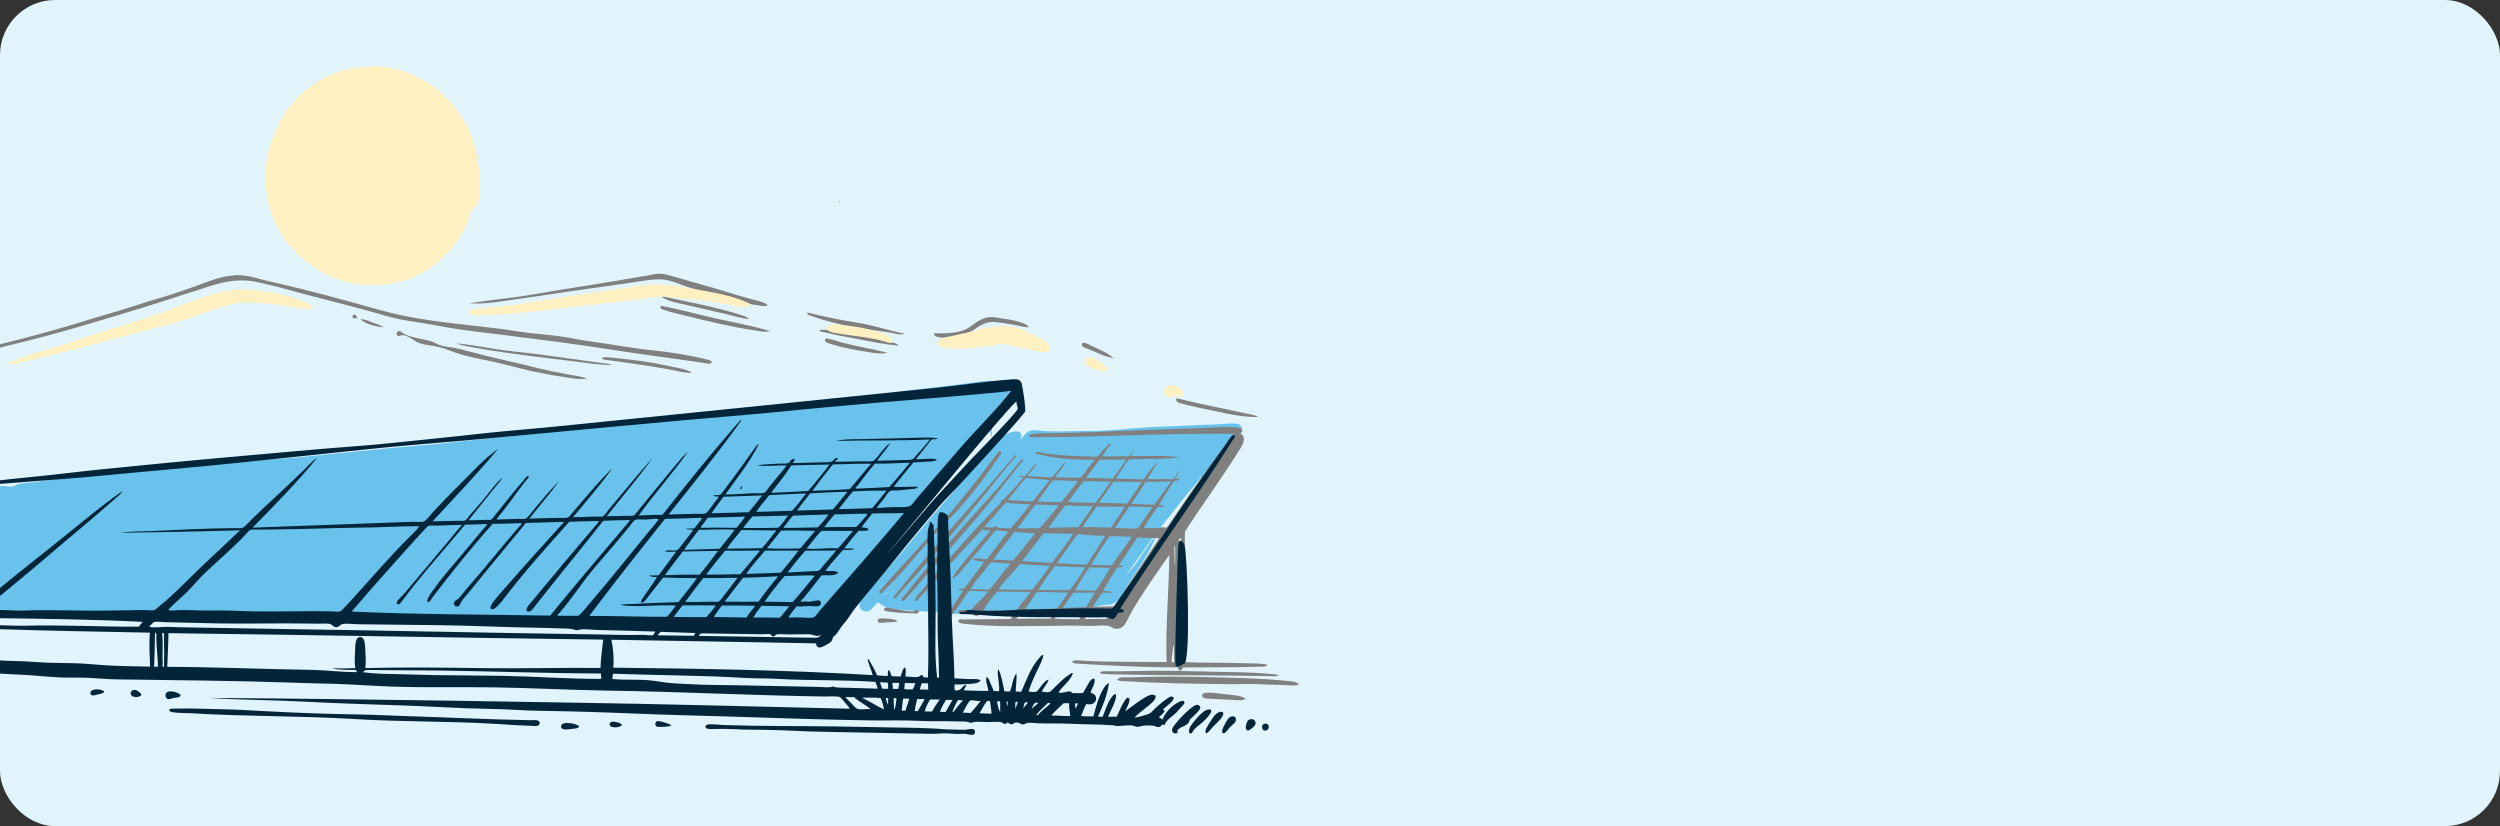
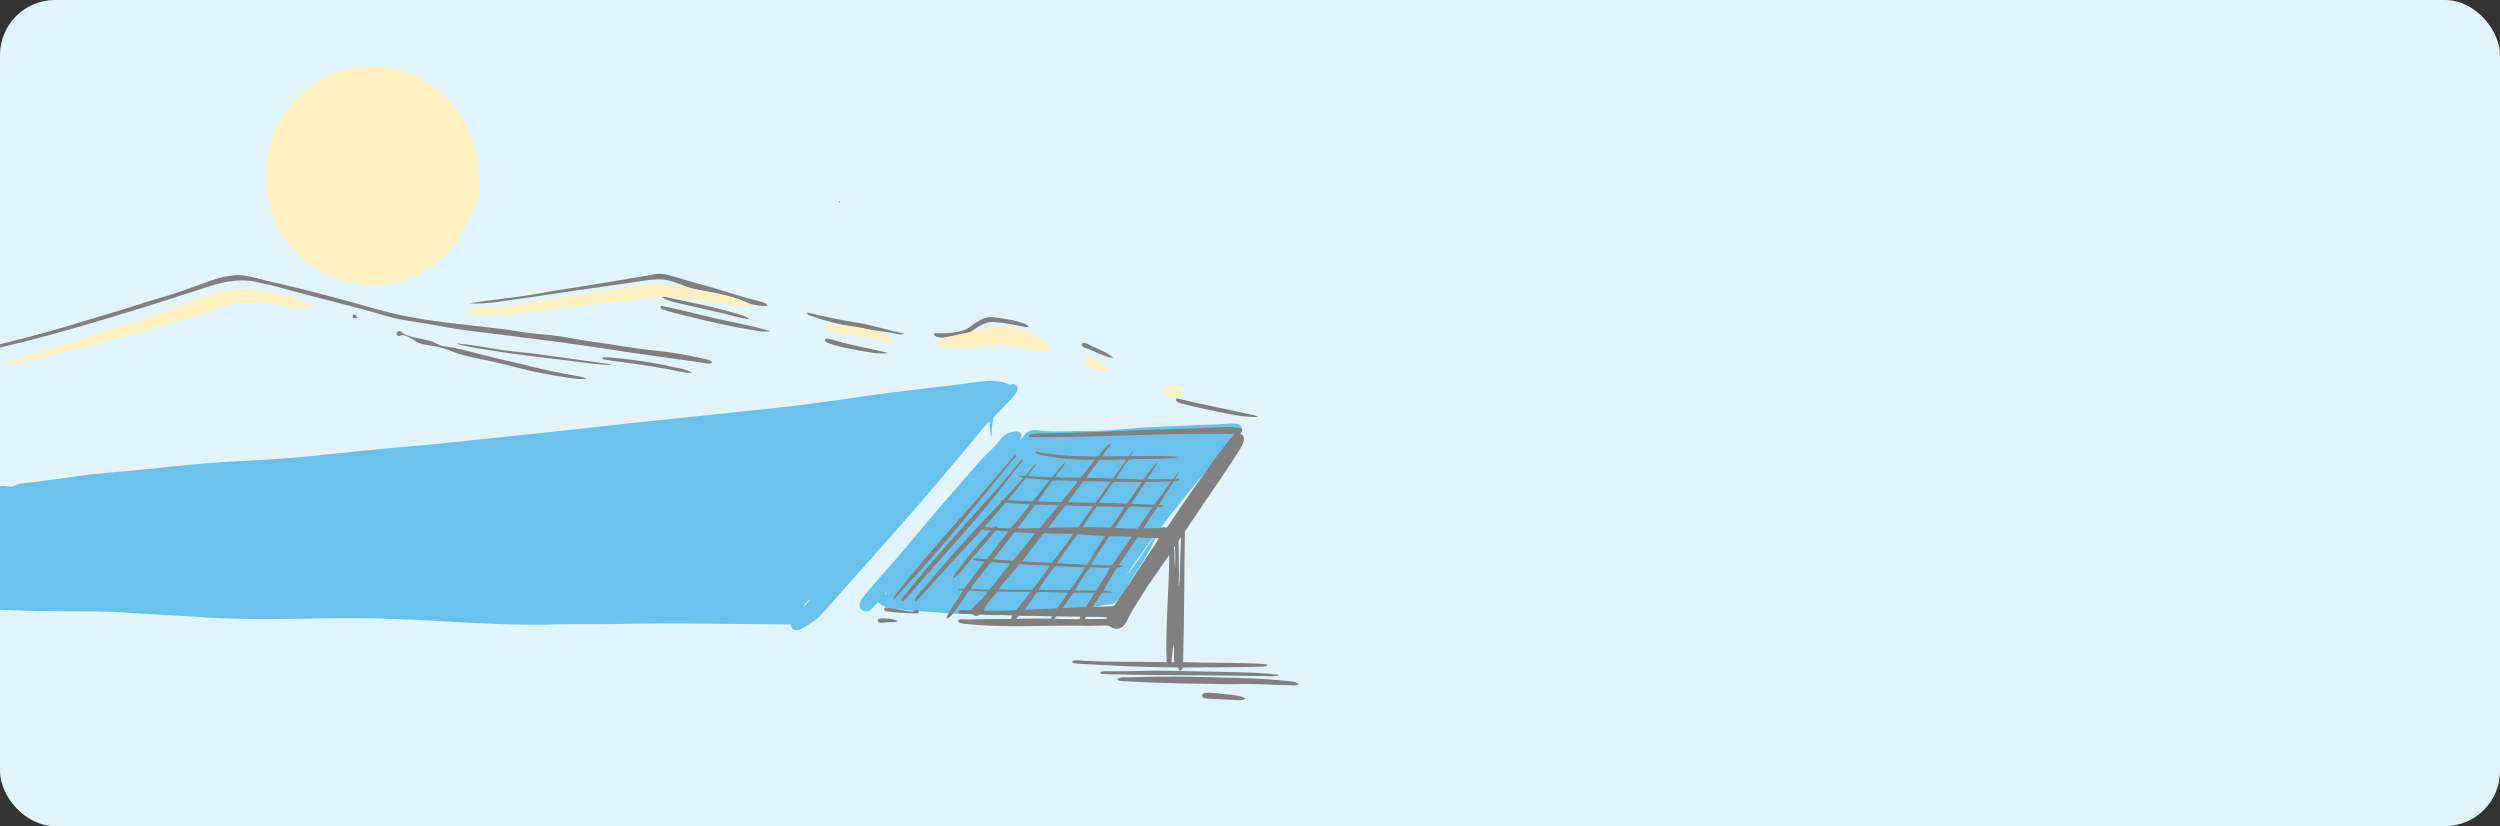
<svg xmlns="http://www.w3.org/2000/svg" width="1271" height="420" viewBox="0 0 1271 420" fill="none">
  <rect x="0" y="0" width="1271" height="420" fill="#333333" stroke="none" />
  <rect y="0" width="1271" height="420" rx="28" fill="#E1F3FB" />
  <g clip-path="url(#clip0_36_76)">
    <path fill-rule="evenodd" clip-rule="evenodd" d="M572.702 291.883H572.819C575.107 288.601 577.609 285.427 579.92 282.053C582.139 278.82 584.416 275.586 586.786 272.459C596.154 260.135 606.132 247.908 616.215 236.126C619.714 232.023 623.856 227.049 627.837 223.168C629.222 221.827 631.393 220.264 631.453 218.488C631.489 217.359 630.737 216.301 630.303 215.995C628.273 214.549 621.218 215.76 617.555 215.808C612.661 215.878 608.481 216.125 604.326 216.337C595.463 216.772 586.153 216.925 577.996 217.609C569.521 218.326 560.729 219.254 552.007 219.124C545.597 219.042 538.366 219.535 531.699 219.194C529.375 219.076 526.945 218.547 524.984 218.736C521.591 219.078 520.347 222.241 518.293 223.968C518.775 222.932 519.632 222.05 519.173 220.663C518.329 218.134 513.481 219.746 511.848 220.558C509.854 221.569 508.433 223.697 506.824 225.567C505.275 227.391 503.396 229.141 501.8 230.705C498.254 234.151 495.202 237.937 492.209 241.322C485.846 248.483 479.625 255.739 473.369 263.04C467.018 270.459 461.243 277.679 454.88 284.993C450.184 290.414 445.325 295.623 440.735 301.22C439.49 302.737 436.896 305.583 436.978 307.674C437.072 309.72 438.669 311.097 440.946 310.803C443.446 310.486 444.902 306.851 446.557 306.276C449.011 308.675 451.84 309.109 456.196 309.722C463.11 310.698 470.634 310.804 477.536 311.438C482.397 311.896 487.151 312.261 492.046 312.121C496.953 311.98 501.848 311.862 506.566 311.862C524.267 311.862 540.233 310.429 555.95 308.664C558.133 308.416 560.235 307.64 562.336 307.464C563.476 307.358 564.367 307.464 565.049 307.264C567.761 306.477 570.508 302.785 571.998 300.151C572.913 298.54 573.64 296.999 574.545 295.576C579.17 288.285 584.136 281.443 587.599 273.072C586.683 273.271 586.038 274.224 585.451 274.929C584.806 275.716 584.242 276.658 583.643 277.504C580.356 282.136 577.376 287.263 573.535 291.19C573.242 291.496 572.702 292.284 572.702 291.885V291.883ZM449.927 302.301C449.633 301.749 450.595 301.583 450.654 301.008C450.935 301.077 450.49 302.336 449.927 302.301Z" fill="#69C2EC" />
    <path fill-rule="evenodd" clip-rule="evenodd" d="M390.247 155.232C389.096 155.866 387.617 155.562 386.467 155.408C378.05 154.267 370.174 151.964 362.472 149.624C358.294 148.365 353.703 147.261 349.301 145.779C345.205 144.392 340.767 142.228 336.13 142.04C331.998 141.876 327.619 142.663 323.605 143.274C311.89 145.072 299.341 146.684 287.532 148.436C279.526 149.624 271.591 150.894 263.526 151.987C255.451 153.093 247.198 154.739 238.582 154.233C246.681 152.846 254.875 152.057 263.07 150.917C271.04 149.811 278.975 148.237 286.958 147.014C300.915 144.873 314.873 142.545 328.725 140.157C330.755 139.805 332.821 139.299 334.759 139.181C337.165 139.028 339.96 139.899 342.413 140.592C344.854 141.284 347.262 141.92 349.351 142.579C354.245 144.13 358.859 145.19 363.343 146.565C370.304 148.704 376.935 150.739 384.143 152.655C385.293 152.96 386.538 153.243 387.678 153.654C388.558 153.971 389.756 154.301 390.249 155.23L390.247 155.232Z" fill="#808080" />
    <path fill-rule="evenodd" clip-rule="evenodd" d="M-36.618 184.686C-36.208 183.851 -35.081 183.934 -34.364 183.769C-28.66 182.499 -22.626 180.771 -16.826 179.3C3.177 174.209 22.944 169.506 42.407 163.356C48.735 161.369 55.285 159.583 61.73 157.608C68.103 155.656 74.406 153.444 80.817 151.622C87.145 149.811 93.448 147.624 99.671 145.391C105.904 143.145 112.089 140.369 119.345 139.993C119.521 139.983 119.544 139.888 119.697 139.888C125.719 139.689 130.287 141.477 135.005 142.581C139.854 143.721 144.677 144.814 149.479 145.979C159.457 148.413 168.8 150.858 177.816 153.364C186.983 155.916 196.374 158.749 206.282 160.749C221.295 163.771 237.473 165.111 253.753 167.098C258.989 167.744 264.177 168.733 269.424 169.333C274.847 169.967 280.271 170.309 285.566 171.109C290.741 171.885 295.801 173.037 300.872 173.684C311.436 175.058 321.11 177.046 332.213 178.152C340.936 179.033 350.421 180.551 359.06 182.679C359.858 182.878 362.031 183.266 361.866 184.255C361.654 185.583 357.007 184.337 355.739 184.173C340.244 182.055 323.622 179.763 308.972 177.472C290.953 174.649 272.887 172.462 255.243 170.206C246.227 169.041 237.002 168.147 228.268 166.619C223.902 165.855 219.606 164.997 215.322 164.304C210.907 163.599 206.517 163.034 202.245 162.117C198.253 161.248 194.251 159.989 190.247 158.872C178.344 155.521 166.03 152.547 154.152 149.371C145.817 147.136 138.152 144.88 129.805 143.222C120.25 141.341 111.576 143.845 104.144 146.29C89.284 151.158 73.905 156.073 58.622 160.648C43.267 165.244 27.679 169.912 11.809 173.805C-2.196 177.238 -16.282 180.789 -30.463 183.952C-32.447 184.399 -34.547 184.999 -36.615 184.693L-36.618 184.686Z" fill="#808080" />
    <path fill-rule="evenodd" clip-rule="evenodd" d="M380.82 162.299C376.971 161.875 373.273 160.676 369.529 159.772C362.099 157.996 354.503 156.374 347.049 154.609C343.411 153.751 339.642 153.127 336.719 151.152C336.66 151.06 336.601 150.953 336.601 150.789C336.696 150.777 336.719 150.684 336.836 150.684C350.043 153.553 363.894 156.103 376.255 159.996C377.874 160.502 379.777 160.926 380.82 162.3V162.299Z" fill="#808080" />
    <path fill-rule="evenodd" clip-rule="evenodd" d="M154.886 155.043C152.69 154.798 150.578 153.939 148.43 153.175C146.341 152.447 144.099 151.929 142.314 150.848C142.409 150.413 142.643 150.048 143.042 150.143C144.791 150.602 146.763 151.824 148.9 152.718C151.048 153.612 153.195 154.269 154.886 155.045V155.043Z" fill="#808080" />
    <path fill-rule="evenodd" clip-rule="evenodd" d="M391.598 168.366C389.04 168.989 386.408 168.402 383.932 168.024C371.559 166.144 359.962 163.321 348.153 160.416C344.865 159.604 341.192 158.805 337.929 157.665C337.085 157.371 335.476 157.1 335.828 155.749C336.075 155.713 336.134 155.467 336.415 155.514C345.313 157.207 354.622 159.829 364.07 161.944C373.451 164.039 382.97 165.72 391.598 168.364V168.366Z" fill="#808080" />
    <path fill-rule="evenodd" clip-rule="evenodd" d="M459.915 169.705C457.826 170.517 455.525 169.623 453.436 169.248C447.016 168.108 440.066 167.531 433.527 166.249C426.108 164.79 419.078 163.004 412.48 160.628C411.776 160.37 410.332 160.229 410.378 159.065C410.531 159.077 410.825 158.664 410.848 158.947C418.829 161.04 427.258 162.662 435.685 164.039C444.125 165.401 452.026 168.058 459.913 169.705H459.915Z" fill="#808080" />
    <path fill-rule="evenodd" clip-rule="evenodd" d="M523 166.355C520.194 166.391 517.47 165.39 514.629 164.933C511.754 164.462 508.691 163.98 505.802 163.745C500.063 163.251 496.821 166.826 492.737 169.107C489.18 171.105 484.145 172.07 478.781 171.623C477.266 171.506 475.024 171.281 474.789 169.8C475.282 169.141 476.244 169.46 476.797 169.47C482.008 169.541 487.162 169.166 490.988 167.424C493.136 166.459 494.745 164.849 496.587 163.72C498.747 162.414 501.458 160.933 505.121 161.25C506.682 161.38 508.408 161.804 510.191 162.026C513.607 162.461 516.93 163.107 519.725 164.178C521.051 164.671 522.564 165.2 523 166.354V166.355Z" fill="#808080" />
    <path fill-rule="evenodd" clip-rule="evenodd" d="M182.062 161.699C181.016 161.629 179.279 162.357 179.244 160.947C179.221 160.276 179.902 159.665 180.664 160.03C181.274 160.311 181.31 161.757 182.06 161.699H182.062Z" fill="#808080" />
-     <path fill-rule="evenodd" clip-rule="evenodd" d="M183.353 162.429C183.329 162.324 183.401 162.311 183.47 162.311C185.852 162.242 187.719 163.323 189.586 164.053C191.43 164.781 193.46 165.111 194.986 166.38C190.278 165.864 186.1 164.84 183.353 162.43V162.429Z" fill="#808080" />
-     <path fill-rule="evenodd" clip-rule="evenodd" d="M456.77 175.678C449.904 175.196 443.012 173.68 436.274 172.434C430.265 171.317 424.429 170.211 418.854 168.872C418.114 168.696 417.163 168.813 416.622 168.131C416.622 167.932 416.717 167.826 416.857 167.778C420.719 167.355 424.97 168.471 428.995 169.26C436.802 170.777 445.277 172.141 453.013 173.976C454.327 174.293 456.018 174.482 456.77 175.68V175.678Z" fill="#808080" />
    <path fill-rule="evenodd" clip-rule="evenodd" d="M298.369 192.445C294.447 193.127 290.457 192.258 286.689 191.681C282.91 191.117 279.176 190.424 275.513 189.752C268.306 188.436 261.357 186.39 254.336 184.72C247.21 183.026 239.885 181.956 233.03 179.805C229.696 178.759 226.679 177.301 223.287 176.478C219.542 175.561 215.761 175.514 212.58 174.197C210.162 173.185 207.708 170.54 204.832 170.41C203.575 170.362 202.32 171.41 201.767 170.257C201.18 169.023 202.565 168.175 203.093 168.257C203.843 168.387 204.384 169.116 205.205 169.598C208.844 171.691 214.196 172.081 218.716 173.338C220.524 173.833 221.991 174.879 223.528 175.408C226.474 176.442 229.925 176.455 233.19 177.324C242.076 179.698 251.607 182.063 260.822 184.109C267.068 185.485 273.241 187.224 279.416 188.506C282.609 189.175 285.779 189.799 288.949 190.411C292.094 191.022 295.382 191.247 298.363 192.445H298.369Z" fill="#808080" />
    <path fill-rule="evenodd" clip-rule="evenodd" d="M451.289 179.382C448.412 180.065 445.185 179.582 442.319 179.135C435.405 178.077 428.643 176.866 422.2 174.832C421.261 174.539 419.17 173.951 419.394 172.786C419.43 172.574 419.769 172.045 420.228 172.081C422.587 172.316 425.276 173.397 427.87 174.092C435.113 175.997 444.211 177.548 451.289 179.382Z" fill="#808080" />
    <path fill-rule="evenodd" clip-rule="evenodd" d="M566.091 182.098C561.666 181.359 557.828 179.229 553.532 177.548C552.499 177.137 550.092 176.549 550.022 175.361C549.87 172.881 554.014 175.409 555.082 175.913C558.663 177.584 563.629 179.594 566.093 182.098H566.091Z" fill="#808080" />
    <path fill-rule="evenodd" clip-rule="evenodd" d="M232.514 174.597C239.053 175.185 245.532 176.419 252.071 177.477C258.634 178.535 265.324 179.017 271.991 179.888C283.566 181.416 294.882 183.028 306.385 184.638C307.9 184.85 309.566 184.778 310.976 185.532C304.332 185.601 297.606 184.428 290.82 183.592C277.778 181.983 264.314 180.488 251.355 178.419C248.139 177.901 244.864 177.479 241.694 176.855C238.618 176.255 235.389 175.75 232.631 174.832C232.479 174.786 232.022 174.633 232.514 174.597Z" fill="#808080" />
    <path fill-rule="evenodd" clip-rule="evenodd" d="M351.874 189.54C348.035 189.765 344.302 188.554 340.452 187.849C330.217 185.966 319.416 184.497 308.535 183.015C307.596 182.885 305.482 182.839 306.423 181.687C309.815 181.429 315.202 182.31 319.041 182.698C327.024 183.498 334.594 184.921 341.768 186.449C345.466 187.238 349.104 187.777 351.875 189.54H351.874Z" fill="#808080" />
    <path fill-rule="evenodd" clip-rule="evenodd" d="M598.386 202.534C610.077 205.367 622.766 207.883 634.869 210.506C636.488 210.859 638.274 211.071 639.682 211.999C632.005 212.198 624.621 210.471 617.415 208.954C612.309 207.883 606.79 206.754 601.65 205.415C600.229 205.05 597.952 204.815 597.906 202.886C598.153 202.851 598.14 202.569 598.387 202.534H598.386Z" fill="#808080" />
-     <path fill-rule="evenodd" clip-rule="evenodd" d="M508.89 229.624C509.267 230.671 508.291 231.563 507.788 232.329C501.73 241.49 494.935 250.319 487.715 258.515C485.096 261.489 482.185 264.123 479.451 267.027C471.315 275.681 464.015 285.075 455.833 293.753C453.803 295.906 451.701 297.963 449.6 300.173C448.99 300.807 448.286 301.913 447.217 301.667C446.63 300.525 447.898 299.726 448.439 299.092C452.782 293.872 457.582 288.898 462.219 283.807C467.42 278.104 472.633 272.249 477.925 266.299C480.509 263.394 483.29 260.607 485.837 257.539C488.373 254.517 490.755 251.285 493.292 248.309C497.001 243.947 500.571 238.997 504.221 234.283C505.466 232.684 506.58 230.755 507.836 229.615C508.093 229.368 508.447 229.273 508.892 229.626L508.89 229.624Z" fill="#808080" />
    <path fill-rule="evenodd" clip-rule="evenodd" d="M516.309 231.389C517.342 232.117 515.593 233.083 515.088 233.611C513.116 235.704 511.178 238.327 509.324 240.619C494.217 259.443 478.745 278.291 462.404 295.975C460.351 298.198 458.461 300.42 456.405 302.748C455.854 303.384 455.173 304.477 454.14 304.488C454.128 303.453 455.02 302.641 455.596 301.913C472.195 280.806 490.531 261.16 508.033 240.724C510.767 237.526 513.246 234.197 516.192 231.376C516.227 231.389 516.263 231.389 516.309 231.389Z" fill="#808080" />
-     <path fill-rule="evenodd" clip-rule="evenodd" d="M519.702 233.446C520.686 234.058 519.173 235.234 518.715 235.798C514.396 241.079 510.04 246.886 505.743 252.271C493.335 267.816 479.743 282.159 466.758 297.222C464.82 299.455 462.966 301.726 460.877 303.995C460.301 304.618 459.574 305.699 458.493 305.499C457.883 304.383 459.186 303.571 459.714 302.912C473.66 285.263 488.931 268.497 503.981 251.776C506.598 248.859 509.253 245.921 511.775 242.899C514.405 239.759 516.823 236.42 519.581 233.446H519.698H519.702Z" fill="#808080" />
+     <path fill-rule="evenodd" clip-rule="evenodd" d="M519.702 233.446C520.686 234.058 519.173 235.234 518.715 235.798C514.396 241.079 510.04 246.886 505.743 252.271C493.335 267.816 479.743 282.159 466.758 297.222C464.82 299.455 462.966 301.726 460.877 303.995C460.301 304.618 459.574 305.699 458.493 305.499C457.883 304.383 459.186 303.571 459.714 302.912C473.66 285.263 488.931 268.497 503.981 251.776C506.598 248.859 509.253 245.921 511.775 242.899C514.405 239.759 516.823 236.42 519.581 233.446H519.698H519.702" fill="#808080" />
    <path fill-rule="evenodd" clip-rule="evenodd" d="M466.924 310.343C467.51 312.06 465.962 311.919 464.659 311.848C461.277 311.672 457.438 311.625 454.281 311.225C452.919 311.061 449.669 310.897 449.457 310.096C449.352 309.697 449.728 308.719 450.654 308.815C452.65 309.015 454.798 309.556 457.369 309.967C459.682 310.343 462.57 311.084 464.436 310.78C465.352 310.639 465.962 309.487 466.925 310.345L466.924 310.343Z" fill="#808080" />
    <path fill-rule="evenodd" clip-rule="evenodd" d="M456.349 315.869C455.058 316.457 452.979 316.316 450.901 316.375C448.999 316.435 446.675 317.164 446.31 315.964C445.724 314.012 448.787 314.377 450.583 314.482C452.778 314.612 455.49 314.893 456.347 315.869H456.349Z" fill="#808080" />
    <path fill-rule="evenodd" clip-rule="evenodd" d="M650.365 343.113C648.861 344.089 646.925 343.772 645.165 343.747C639.531 343.665 633.614 343.583 627.816 343.499C608.705 343.229 589.384 343.394 570.109 342.912C567.233 342.842 564.511 342.83 561.492 342.666C560.811 342.63 559.719 342.783 559.262 342.043C559.979 340.926 562.079 341.289 563.641 341.279C568.337 341.255 573.667 341.314 578.748 341.149C590.17 340.76 601.017 341.23 612.614 341.394C616.969 341.453 621.289 341.629 625.48 341.688C634.177 341.818 642.642 342.11 650.367 343.111L650.365 343.113Z" fill="#808080" />
    <path fill-rule="evenodd" clip-rule="evenodd" d="M660.331 347.745C659.226 348.851 657.02 348.44 655.013 348.379C649.343 348.215 643.38 348.003 637.546 347.779C633.697 347.627 629.752 347.896 625.867 347.85C608.506 347.603 590.124 347.439 573.127 346.381C571.39 346.276 569.476 346.511 567.939 345.594C569.311 343.772 572.081 344.465 574.218 344.395C576.519 344.313 578.96 344.183 581.296 344.135C592.154 343.913 601.933 343.959 613.167 344.242C626.831 344.582 640.848 344.783 653.631 346.123C655.955 346.358 658.514 346.322 660.334 347.745H660.331Z" fill="#808080" />
    <path fill-rule="evenodd" clip-rule="evenodd" d="M633.203 355.166C632.04 356.482 628.554 355.894 625.983 355.766C622.448 355.602 619.022 355.472 615.255 355.26C613.623 355.178 611.251 355.142 611.146 353.791C611.075 352.909 611.839 352.357 612.694 352.273C616.016 351.921 619.844 352.639 623.671 353.014C627.346 353.378 631.124 353.707 633.203 355.166Z" fill="#808080" />
    <path fill-rule="evenodd" clip-rule="evenodd" d="M599.524 239.549C598.162 240.325 597.575 243.217 596.037 243.639C595.239 243.864 594.017 243.568 593.208 243.593C590.109 243.688 586.506 243.652 583.289 243.57C585.039 240.583 587.023 237.834 588.724 234.787C586.577 236.715 584.85 238.902 583.09 241.324C582.491 242.16 581.963 243.452 581.282 243.664C580.425 243.935 578.841 243.629 577.747 243.616C574.051 243.558 570.764 243.381 567.242 243.347C569.484 240.136 571.409 236.598 573.873 233.622C582.078 232.976 591.775 233.857 599.264 232.457C591.834 231.293 582.772 232.01 574.835 231.87C575.13 231.047 576.08 230.271 576.057 229.519C575.153 230.107 574.894 231.683 573.662 231.964C572.84 232.164 571.759 231.905 570.821 231.928C567.441 232.023 563.343 232.105 560.197 232.01C561.396 230.529 562.345 228.694 563.567 227.33C563.919 226.955 564.952 226.566 564.541 225.813C563.648 225.448 563.11 226.483 562.628 226.965C562.087 227.507 561.465 228.036 560.96 228.6C560.068 229.564 558.859 231.809 557.721 232.092C556.652 232.363 554.951 232.057 553.472 232.034C544.772 231.905 536.544 231.4 529.535 230.153C528.408 229.954 527.117 229.341 526.12 229.987C526.813 230.776 528.035 230.963 529.053 231.211C537.024 233.15 546.427 233.891 556.523 233.725C555.408 235.22 554.233 236.76 552.908 238.405C552.286 239.182 550.008 242.567 549.069 242.838C548.284 243.073 546.909 242.815 545.889 242.802C542.601 242.754 539.433 242.802 536.451 242.542C538.283 239.957 540.395 237.663 541.981 234.817C540.502 235.77 539.573 237.168 538.27 238.674C537.684 239.344 535.406 242.437 534.562 242.637C533.868 242.802 532.567 242.484 531.615 242.473C528.412 242.427 525.382 242.225 522.413 241.99C523.915 239.78 525.805 237.969 527.226 235.677C525.981 236.288 525.019 237.417 523.869 238.699C523.058 239.616 522.038 241.709 520.758 241.967C519.865 242.143 518.608 241.415 517.577 242.038C518.365 242.391 519.502 242.416 520.278 242.79C517.12 246.8 513.575 250.421 510.088 254.102C509.749 254.232 509.349 254.301 508.902 254.326C508.502 254.797 509.231 255.055 508.89 255.502C494.405 270.233 480.365 286.084 467.16 301.957C466.339 302.933 465.082 304.132 465.107 305.59C466.211 305.695 466.879 304.509 467.491 303.85C478.244 292.269 488.737 280.288 499.607 268.965C500.16 269.989 502.413 269.353 503.611 269.729C498.528 275.561 493.305 281.522 488.609 287.602C487.036 289.637 485.11 291.541 484.266 294.045C486.813 292.975 488.479 290.553 490.252 288.46C494.642 283.239 499.127 278.078 503.576 272.81C504.362 271.87 505.608 269.966 506.323 269.777C507.156 269.542 508.552 269.871 509.516 269.941C510.689 270.012 511.676 270.071 512.581 270.222C510.056 273.455 507.11 277.312 504.399 280.852C503.789 281.664 502.239 284.038 501.405 284.239C500.548 284.451 498.976 284.028 497.872 283.958C496.722 283.889 495.207 283.534 494.562 284.499C496.1 285.288 498.541 285.205 500.443 285.652C496.944 290.154 493.481 294.706 490.101 299.327C489.126 299.409 487.823 299.138 487.377 299.761C487.365 300.208 489.078 299.973 489.619 300.267C488.186 302.584 486.65 304.853 485.146 307.18C483.69 309.449 481.858 311.672 481.154 314.329C482.774 314.316 483.83 312.788 484.735 311.659C486.707 309.214 488.257 306.746 490.147 304.051C490.746 303.218 492.131 300.536 493.034 300.312C493.751 300.135 495.218 300.465 496.332 300.476C498.457 300.511 500.23 300.7 502.237 300.687C500.582 303.533 497.143 306.132 494.807 308.732C494.443 309.143 494.231 309.953 493.728 310.142C492.496 310.577 486.943 309.214 487.212 311.225C487.423 312.671 492.517 311.825 494.29 312.272C495.017 312.459 495.323 313.082 496.274 313.13C497.072 313.166 497.776 312.566 498.526 312.448C499.278 312.331 500.135 312.553 501.003 312.601C505.441 312.86 510.547 312.589 514.691 312.918C514.467 313.565 514.186 314.153 513.847 314.681C506.922 314.845 497.73 314.751 490.474 314.94C489.407 314.963 487.258 314.47 487.153 315.716C487.048 316.915 489.948 317.114 490.558 317.185C507.825 319.02 526.584 318.161 543.782 318.067C546.986 318.044 550.25 318.161 553.454 318.208C556.729 318.256 560.016 317.809 563.138 318.102C564.653 318.256 565.334 319.349 566.543 319.573C570.664 320.337 572.271 317.08 573.457 314.589C575.171 310.967 577.413 307.464 579.502 304.158C584.292 296.586 589.35 289.461 594.446 282.149C594.339 300.655 592.451 318.446 593.096 336.623C579.244 336.401 564.337 336.682 550.497 335.895C549.699 335.847 545.167 335.167 545.179 336.529C545.179 337.27 547.082 337.352 547.763 337.387C564.42 338.363 582.144 339.35 598.955 339.304C599.036 341.843 601.031 341.184 601.314 339.339C613.944 339.222 627.748 339.362 640.039 338.951C641.577 338.892 643.725 339.199 644.418 337.952C641.179 337.188 637.585 337.329 634.042 337.211C623.207 336.835 612.102 337.047 601.479 336.623C602.112 314.883 602.03 292.309 602.407 270.32C610.564 257.575 620.754 243.664 629.16 230.285C630.897 227.533 634.76 222.372 630.369 220.255C631.144 219.879 631.708 219.527 631.565 218.622C631.377 217.306 628.173 217.222 625.814 217.117C623.172 217 620.965 217.153 618.841 217.258C605.024 217.94 591.454 218.162 577.509 218.786C563.798 219.398 550.193 219.963 536.059 220.209C533.395 220.244 528.945 220.139 525.67 220.526C525.213 220.584 522.994 220.796 523.053 221.55C523.112 222.267 525.083 222.267 525.647 222.301C527.009 222.371 528.053 222.242 528.828 222.23C536.023 222.1 541.988 222.23 548.186 222.03C556.766 221.747 565.583 221.583 573.694 221.336C591.313 220.784 609.532 220.337 627.645 220.572C621.437 227.626 615.966 235.634 609.967 243.958C605.083 250.743 600.119 258.127 595.269 265.264C594.647 266.182 593.567 268.027 592.993 268.181C592.511 268.311 591.914 268.016 591.338 268.039C590.563 268.062 589.741 268.417 588.849 268.474C586.349 268.662 583.508 268.333 581.3 268.604C583.542 264.889 585.913 261.29 588.413 257.833C589.528 257.657 591.171 258.032 591.724 257.291C591.242 256.704 589.857 256.998 589.14 256.657C591.747 252.683 594.106 248.426 596.853 244.594C597.886 244.3 599.483 244.583 599.588 243.335C599.212 243.148 598.085 243.851 597.463 243.417C598.014 242.076 599.259 240.795 599.529 239.549H599.524ZM559.003 233.765C563.627 233.775 568.147 233.683 572.689 233.611C570.483 236.974 568.134 240.185 565.704 243.324C561.22 243.182 556.864 242.924 552.264 242.89C554.401 239.739 556.736 236.787 559.003 233.766V233.765ZM513.409 252.976C516.016 249.837 518.857 245.956 521.686 242.924C525.442 243.44 529.434 243.712 533.365 244.042C533.505 244.535 532.931 244.972 532.638 245.335C530.161 248.332 527.544 251.967 524.948 254.918C520.733 254.777 516.578 254.577 512.563 254.259C512.376 253.659 513.116 253.329 513.408 252.978L513.409 252.976ZM582.445 244.98C586.929 245.028 591.201 244.888 595.44 244.699C592.682 248.815 589.77 252.765 586.778 256.622C582.95 256.422 579.019 256.328 575.216 256.105C577.669 252.449 580.087 248.733 582.447 244.982L582.445 244.98ZM535.125 244.298C538.775 243.981 543.506 244.615 547.756 244.487C547.496 245.545 546.628 246.403 545.947 247.297C543.928 249.885 541.734 252.695 539.573 255.245C535.571 255.222 531.649 255.105 527.777 254.951C527.588 254.469 528.141 254.011 528.387 253.659C530.465 250.672 532.883 247.203 535.125 244.298ZM543.835 254.116C546.067 251.13 548.495 247.556 550.936 244.651C555.479 244.768 560.281 244.64 564.623 244.957C562.087 248.544 559.611 252.189 556.923 255.61C552.332 255.493 547.519 255.587 543.117 255.292C542.941 254.74 543.576 254.481 543.833 254.116H543.835ZM566.045 244.98C570.659 244.827 575.648 245.039 580.437 245.075C578.019 248.848 575.543 252.576 572.855 256.068C568.371 255.774 563.663 255.68 558.933 255.633C558.745 255.151 559.273 254.716 559.543 254.341C561.597 251.413 564.015 248.038 566.047 244.98H566.045ZM511.367 255.539C515.31 256.009 519.501 256.244 523.739 256.433C520.605 260.631 517.259 264.616 513.889 268.579C511.566 268.637 509.569 268.367 507.292 268.367C506.963 268.18 507.057 267.578 506.588 267.531C505.707 267.378 505.624 268.06 505.05 268.213C503.512 268.237 502.267 267.966 500.683 268.037C500.553 267.685 501.2 267.015 501.647 266.52C504.651 263.168 508.09 259.313 511.002 255.774C511.096 255.669 511.224 255.598 511.367 255.539ZM526.099 256.939C526.168 256.775 526.287 256.658 526.451 256.586C530.513 256.563 534.197 256.903 538.26 256.88C536.171 259.726 533.587 262.618 531.052 265.64C530.371 266.45 529.267 268.156 528.527 268.438C527.706 268.755 526.39 268.497 525.581 268.52C523.033 268.591 520.169 268.742 517.435 268.637C517.317 268.085 517.963 267.768 518.281 267.343C520.793 264.05 523.586 260.312 526.099 256.937V256.939ZM545.572 257.103C548.977 257.149 552.158 257.373 555.596 257.363C553.601 260.901 550.62 264.463 548.248 268.014C543.213 268.18 537.941 268.108 533.024 268.379C535.653 264.769 538.717 260.702 541.44 257.163C541.723 256.786 544.328 257.081 545.572 257.104V257.103ZM557.488 257.503C562.242 257.527 567.195 257.762 571.763 257.598C569.861 261.101 567.091 264.769 564.777 268.251C560.082 268.073 555.047 267.886 550.374 268.039C552.593 264.37 555.058 260.96 557.488 257.503ZM580.144 257.715C582.08 257.738 583.993 257.774 585.931 257.797C583.536 261.525 580.955 265.052 578.453 268.685C574.745 268.815 570.682 268.545 566.89 268.404C569.05 265.042 571.679 261.208 573.886 257.858C574.309 257.222 578.606 257.694 580.144 257.717V257.715ZM505.062 284.418C508.538 279.691 512.117 275.057 515.756 270.497C519.255 270.708 522.671 271.002 526.251 271.12C522.484 275.752 518.903 280.574 514.958 285.03C511.731 284.759 508.303 284.678 505.062 284.419V284.418ZM534.631 271.248C538.212 271.294 541.943 271.353 545.608 271.401C542.486 276.338 538.413 281.337 534.773 286.145C529.631 285.981 524.76 285.557 519.678 285.333C522.073 281.946 525.019 278.231 527.731 274.81C528.563 273.775 529.715 271.506 530.853 271.188C531.793 270.917 533.436 271.223 534.633 271.246L534.631 271.248ZM537.365 286.298C540.781 281.253 544.244 276.268 547.965 271.553C552.485 271.964 557.051 272.34 561.876 272.459C558.848 277.41 555.642 282.183 552.59 287.108C547.436 286.909 542.377 286.626 537.365 286.296V286.298ZM564 272.73C567.265 272.365 571.548 272.99 575.328 272.895C572.382 277.645 568.508 282.501 565.327 287.404C561.687 287.368 558.084 287.31 554.586 287.133C557.627 282.22 560.749 277.41 564 272.73ZM599.228 277.492C599.17 275.529 598.971 274.457 600.343 273.366C600.448 273.353 600.448 273.412 600.461 273.496C600.027 280.868 599.979 287.664 599.685 295.341C599.65 296.118 599.262 297.621 599.403 298.057C599.015 296.892 599.39 294.6 599.367 292.861C599.298 288.111 599.356 282.396 599.227 277.494L599.228 277.492ZM578.275 273.177C581.726 273.542 585.707 273.401 589.252 273.683C585.542 279.526 581.588 285.228 577.795 291.014C573.98 296.811 570.319 302.689 566.221 308.228C562.571 308.215 559.214 308.521 555.598 308.545C557.184 306.181 558.592 303.642 560.294 301.396C561.819 301.054 564.26 301.654 565.611 301.126C564.438 300.479 562.489 300.586 560.786 300.468C563.064 296.342 565.446 292.321 568.029 288.51C569.18 288.451 570.46 288.533 570.87 287.721C570.495 287.322 569.485 287.522 568.758 287.45C571.916 282.688 575.086 277.903 578.277 273.177H578.275ZM596.858 278.161C597.116 278.079 597.152 277.75 597.34 277.586C597.61 280.808 597.458 284.451 597.422 287.979C596.883 285.051 597.363 281.125 596.858 278.161ZM507.75 286.111C509.747 286.262 511.354 286.392 513.527 286.428C513.104 287.744 511.884 288.638 511.002 289.696C508.349 292.918 505.883 296.716 502.95 299.749C499.686 299.785 496.775 299.468 493.513 299.501C495.273 296.114 498.466 292.54 501.096 289.318C502 288.213 502.751 286.932 503.738 286.049C504.171 285.661 506.403 286.002 507.752 286.108L507.75 286.111ZM518.245 286.85C523.071 286.968 528.552 287.45 533.694 287.662C530.935 291.931 527.917 295.94 524.783 299.831C519.195 299.818 513.619 299.831 507.914 299.701C507.868 299.126 508.383 298.549 508.76 298.055C511.612 294.328 515.499 290.765 518.245 286.85ZM527.976 299.866C530.511 295.61 533.376 291.694 536.288 287.815C541.417 288.038 546.536 288.262 551.747 288.391C549.317 292.447 546.723 296.328 543.906 299.984C538.494 299.902 533.342 300.242 527.976 299.866ZM553.989 288.426C557.44 288.426 561.008 288.861 564.365 288.579C562.37 292.424 559.634 296.563 557.122 300.29C553.612 300.173 549.821 300.326 546.499 300.02C548.94 296.093 551.23 292.024 553.989 288.426ZM506.952 300.748C512.716 300.901 518.292 300.842 523.949 300.878C521.766 304.181 519.054 306.956 516.741 310.108C511.495 310.438 505.412 310.496 500.096 310.343C501.81 306.57 504.58 303.865 506.952 300.75V300.748ZM527.014 301.159C531.98 300.595 537.591 301.428 542.943 301.264C541.499 303.886 539.328 306.814 537.403 309.341C532.062 309.624 526.627 309.823 521.11 309.941C521.063 309.328 521.885 308.707 522.436 307.941C523.88 305.943 525.524 303.168 527.014 301.158V301.159ZM545.656 301.313C549.4 301.441 552.782 301.206 556.526 301.348C555.141 303.841 553.591 306.158 552.17 308.614C548.214 308.732 544.388 308.979 540.478 309.155C540.349 308.65 541.101 307.909 541.57 307.275C542.873 305.476 544.376 303.22 545.656 301.314V301.313ZM518.116 313.082C523.773 313.011 529.174 313.187 534.866 313.33C534.679 313.777 534.337 314.058 534.138 314.505C528.445 314.587 522.505 314.411 516.907 314.61C516.636 314.329 517.705 313.446 518.116 313.082ZM536.38 314.528C535.947 314.352 536.827 313.588 537.108 313.364C541.158 313.422 545.218 313.47 549.269 313.527C549.151 314.021 548.881 314.34 548.776 314.82C544.68 314.703 540.288 314.844 536.38 314.527V314.528ZM551.605 314.751C551.171 314.575 552.051 313.811 552.334 313.576C555.762 313.704 559.495 313.517 562.722 313.846C562.852 314.904 561.536 314.633 560.82 314.646C557.897 314.681 554.553 314.705 551.605 314.751ZM595.566 336.657C595.683 333.858 596.318 330.565 596.634 327.568C597.116 330.212 596.693 333.73 596.986 336.563C596.693 336.785 596.035 336.622 595.566 336.657Z" fill="#808080" />
    <path fill-rule="evenodd" clip-rule="evenodd" d="M427.329 103.037C427.036 103.203 426.437 102.661 426.518 102.086C426.942 102.25 426.942 102.838 427.329 103.037Z" fill="#808080" />
    <path fill-rule="evenodd" clip-rule="evenodd" d="M189.28 33.783C182.766 34.006 177.601 34.805 172.6 36.381C158.22 40.919 147.607 51.255 141.539 63.13C137.466 71.101 133.85 82.472 135.188 95.299C136.938 112.078 144.837 124.352 155.437 132.713C159.006 135.511 162.903 138.334 167.259 140.321C176.285 144.46 188.752 146.376 200.255 143.99C205.527 142.896 210.034 141.19 214.248 138.875C224.544 133.231 232.678 124.635 237.386 113.665C238.314 111.501 238.934 109.008 240.074 106.622C240.79 105.128 242.175 105.199 242.844 103.352C243.525 101.447 243.795 98.897 243.994 96.626C244.206 94.227 243.877 91.664 243.747 89.171C243.489 84.279 242.727 79.458 241.694 75.672C239.498 67.618 235.825 60.303 231.364 54.721C226.773 48.97 221.363 43.891 214.449 40.294C207.876 36.86 199.176 33.45 189.28 33.779V33.783ZM594.7 195.868C592.68 196.197 591.366 197.868 592.047 200.076C592.247 200.735 592.999 201.688 593.914 201.875C595.345 202.192 595.792 201.451 596.99 201.333C598.775 201.169 600.594 202.521 601.357 201.157C602.002 200.005 601.053 198.395 600.112 197.595C598.61 196.336 596.649 195.549 594.7 195.868ZM159.007 156.525C158.678 154.985 156.837 154.609 155.615 153.986C148.982 150.611 140.801 148.989 131.974 147.859C128.299 147.389 123.815 146.778 120.54 147.108C109.588 148.214 99.868 152.21 90.676 155.774C81.344 159.394 71.837 162.664 61.964 165.65C57.034 167.144 52.116 168.542 47.268 170.165C42.432 171.8 37.63 173.586 32.806 175.044C24.142 177.666 15.328 180.182 7.193 183.193C6.148 183.582 4.564 183.769 4.212 185.156C6.76 185.322 9.236 184.51 11.665 183.957C19.201 182.275 26.655 180.488 34.051 178.608C43.852 176.115 53.596 173.399 63.316 170.87C72.824 168.389 82.743 165.885 92.346 163.016C99.331 160.924 106.244 158.137 113.099 155.985C115.446 155.245 118.124 154.468 120.553 154.198C127.291 153.444 134.44 154.139 140.497 154.831C145.063 155.36 149.407 156.643 154.161 156.924C155.898 157.031 157.905 157.277 159.009 156.525H159.007ZM331.965 144.579C327.762 144.72 323.889 145.414 319.908 146.061C316.047 146.695 312.196 147.249 308.323 147.788C292.1 150.046 278.003 152.422 261.955 154.808C256.086 155.677 250.452 156.124 243.984 156.794C242.645 156.936 239.043 156.806 238.877 158.488C238.714 160.368 241.765 160.368 243.82 160.334C259.304 160.122 273.835 158.099 287.299 156.466C299.307 155.02 311.845 153.822 323.713 152.269C327.822 151.727 331.954 150.882 335.78 150.775C336.32 150.762 336.884 150.762 337.423 150.81C340.886 151.035 344.431 151.597 348.035 151.904C355.325 152.515 362.074 153.409 368.777 154.561C372.11 155.136 375.702 156.219 379.025 156.007C379.986 155.948 381.69 155.772 381.747 155.1C381.805 154.523 380.514 154.101 379.528 153.654C369.749 149.186 357.471 147.927 345.991 145.73C341.708 144.907 336.472 144.424 331.963 144.577L331.965 144.579ZM453.483 174.457C453.941 171.718 451.018 170.435 448.705 169.541C443.892 167.684 438.151 166.496 432.471 165.755C429.653 165.403 425.816 164.851 423.034 165.155C421.672 165.296 420.264 165.342 420.182 166.647C420.052 168.893 425.148 169.34 427.343 169.703C433.283 170.703 439.869 171.328 445.363 172.444C448.204 173.019 450.752 174.195 453.486 174.455L453.483 174.457ZM507.304 165.885C504.299 166.049 501.435 166.58 498.782 167.308C493.253 168.813 488.958 169.766 483.041 170.977C480.235 171.552 476.621 172.083 476.725 174.551C476.843 177.009 480.88 177.032 483.78 177.137C490.695 177.372 495.977 176.82 501.728 176.09C504.394 175.749 507.375 174.797 510.239 175.032C512.529 175.221 514.371 176.02 516.72 176.419C520.383 177.055 524.491 177.924 528.012 178.711C529.96 179.146 532.73 179.393 533.34 178.077C534.338 175.926 532.072 173.949 530.57 172.962C528.621 171.67 526.79 170.763 525.183 170.047C521.474 168.389 517.072 166.202 512.729 165.85C511.086 165.707 508.421 165.827 507.306 165.885H507.304ZM563.403 188.438C563.179 186.839 561.419 185.71 559.917 184.604C558.427 183.51 556.924 182.207 555.481 181.712C553.943 181.183 552.216 181.982 551.912 183.193C551.137 186.344 554.343 186.803 556.572 187.521C558.779 188.226 561.326 189.519 563.405 188.438H563.403Z" fill="#FFF0C2" />
    <path fill-rule="evenodd" clip-rule="evenodd" d="M504.394 222.228C503.771 219.042 504.546 215.221 505.003 212.305C507.949 209.084 512.035 205.321 515.18 201.583C516.226 200.336 517.787 198.561 517.259 196.762C516.825 195.28 515.017 195.056 513.255 195.645C511.025 194.046 504.685 193.446 501.481 193.704C496.516 194.092 491.504 194.997 486.468 195.61C471.301 197.467 456.076 199.018 440.946 201.23C431.109 202.664 421.177 204.122 411.141 205.404C400.987 206.71 390.752 207.768 380.527 208.874C360.125 211.084 339.547 213.083 318.946 215.317C298.474 217.539 277.99 219.938 257.471 221.995C247.152 223.042 236.939 224.087 226.739 225.229C216.326 226.381 205.891 227.017 195.538 228.085C185.255 229.156 174.984 230.037 164.69 231.189C154.301 232.354 143.854 233.246 133.254 233.811C122.501 234.388 111.878 234.917 101.36 235.834C90.971 236.751 80.698 237.916 70.394 238.938C60.005 239.973 49.581 240.632 39.427 242.042C32.008 243.077 24.425 244.193 16.947 245.146C14.412 245.476 11.77 245.57 9.387 246.099C8.166 246.38 7.745 247.192 6.416 247.356C4.422 247.616 2.085 246.781 0.277 247.157C-1.154 247.45 -3.209 248.932 -4.489 250.154C-5.921 251.541 -7.295 252.834 -8.668 253.881C-11.72 256.198 -14.549 258.796 -17.26 260.973C-29.293 270.591 -40.115 279.349 -52.241 288.957C-56.679 292.472 -60.951 295.683 -65.366 299.411C-67.385 301.102 -71.365 305.054 -66.751 305.537C-67.279 309.627 -63.312 309.688 -59.495 310.135C-52.476 310.947 -45.01 310.863 -38.142 310.676C-28.328 310.406 -18.574 310.347 -9.101 310.03C0.596 309.7 10.372 310.548 20.163 310.676C30.152 310.829 40.213 310.735 50.027 310.876C59.712 311.016 69.325 311.852 78.928 312.345C88.53 312.849 98.085 313.52 107.7 314.06C127.127 315.166 147.529 314.648 166.709 314.318C186.478 313.978 206.082 314.765 225.591 315.871C245.031 316.965 264.433 318.046 283.991 317.412C293.71 317.105 303.558 317.493 313.383 317.248C342.684 316.496 372.652 317.378 401.905 317.447C403.407 323.785 409.898 318.257 412.903 316.306C415.78 314.436 417.598 312.366 419.595 310.144C431.873 296.481 443.871 282.785 455.808 269.403C467.946 255.822 479.59 241.725 491.329 227.955C494.793 223.888 498.009 219.466 501.529 215.692C501.988 215.21 502.774 214.305 503.197 214.528C503.337 217.35 502.985 220.641 504.394 222.23V222.228ZM408.159 308.79C408.712 307.157 410.462 305.722 411.998 304.71C411.258 306.144 409.297 307.367 408.159 308.79Z" fill="#69C2EC" />
-     <path fill-rule="evenodd" clip-rule="evenodd" d="M308.487 262.442C316.095 252.775 324.088 243.511 331.319 233.458C331.588 233.399 331.6 233.106 331.319 233.341C324.158 241.196 316.74 250.508 309.602 258.916C308.663 260.022 307.36 262.208 306.362 262.538C305.365 262.867 303.85 262.561 302.582 262.597C298.685 262.727 295 262.972 291.36 262.914C297.935 254.93 304.766 247.228 310.823 238.728C310.53 238.398 310.331 238.975 310.224 239.07C303.592 245.725 297.686 252.886 291.524 260.08C290.725 260.997 289.41 262.89 288.647 263.115C287.402 263.467 285.255 263.232 283.799 263.279C278.669 263.444 274.009 263.444 269.161 263.654C274.08 257.211 279.503 251.285 284.186 244.606C280.008 248.816 275.57 254.024 271.472 258.962C270.651 259.95 268.279 263.466 267.036 263.747C266.003 263.984 264.512 263.783 263.374 263.806C259.453 263.9 256.061 264.005 252.281 264.123C257.4 258.02 262.142 251.119 266.942 244.827C267.623 243.946 268.75 243.228 268.88 242.017C267.518 241.958 266.848 243.417 266.133 244.227C261.238 249.789 256.824 255.644 252.082 261.405C251.332 262.31 250.238 263.968 249.559 264.203C248.82 264.461 247.634 264.251 246.73 264.274C243.69 264.369 241.214 264.545 238.232 264.509C243.162 258.278 248.455 251.81 253.362 245.696C254.066 244.815 254.911 243.955 255.288 242.886C251.837 245.908 249.161 249.858 245.932 253.751C243.713 256.419 241.214 259.113 238.854 261.923C238.104 262.817 237.163 264.356 236.459 264.604C235.521 264.921 233.631 264.744 232.445 264.78C228.101 264.921 224.016 264.885 219.919 265.074C231.154 252.916 242.575 240.947 253.257 228.201C245.861 233.364 240.321 239.866 233.876 246.133C229.438 250.448 224.65 255.562 220.106 260.349C219.167 261.348 216.655 264.735 215.434 265.134C214.189 265.546 211.853 265.264 210.011 265.288C208.073 265.323 206.172 265.393 204.576 265.453C179.151 266.381 153.478 267.334 128.404 268.263C139.662 256.834 150.884 245.383 161.12 232.919C159.265 233.918 157.798 235.553 156.342 237.104C154.875 238.657 153.208 240.149 151.67 241.641C143.84 249.272 135.974 256.223 127.993 263.993C127.067 264.898 124.261 268.156 123.086 268.415C122.042 268.662 120.528 268.473 119.189 268.484C104.797 268.627 90.651 269.355 76.682 270.001C71.576 270.237 66.422 270.025 61.445 270.847C81.342 270.612 102.085 270.201 122.005 269.59C114.822 276.621 107.648 282.982 100.361 290.072C94.431 295.856 88.105 302.477 81.344 307.886C80.382 308.662 79.125 310.049 78.362 310.213C76.895 310.53 74.817 310.083 72.939 310.131C67.504 310.272 61.635 310.261 56.764 310.377C42.338 310.707 27.686 309.93 13.201 310.341C5.97 310.543 -1.238 309.718 -8.504 310.024C3.435 300.183 15.537 290.294 27.323 280.159C37.665 271.271 48.347 262.627 58.384 253.657C59.769 252.423 61.401 251.258 62.327 249.577C49.051 258.96 36.959 269.471 24.023 279.643C12.954 288.343 1.778 297.361 -9.044 306.473C-10.44 307.649 -12.613 309.837 -13.939 310.188C-15.653 310.635 -18.094 310.352 -20.196 310.447C-22.226 310.552 -24.598 310.623 -26.687 310.6C-37.85 310.436 -48.555 310.858 -59.849 310.117C-60.953 310.048 -65.378 309.341 -65.647 310.74C-65.965 312.434 -62.759 312.692 -61.42 312.94C-50.058 314.95 -36.499 314.598 -23.915 314.774C-21.732 314.81 -19.301 314.315 -17.659 314.623C-16.601 314.822 -16.32 315.787 -15.075 315.727C-13.784 315.668 -13.678 314.74 -12.703 314.457C-11.354 314.079 -9.3 314.352 -7.503 314.304C-5.682 314.256 -3.899 314.233 -2.185 314.256C22.9 314.608 48.56 314.925 72.495 316.149C71.778 316.89 71.251 317.83 70.57 318.606C51.201 318.688 30.964 317.595 11.925 318.124C6.911 318.264 1.957 317.746 -2.832 317.912C-4.429 317.96 -5.885 317.736 -7.434 317.723C-8.221 317.723 -8.902 318.029 -9.676 317.935C-10.262 317.853 -10.778 317.301 -11.436 317.312C-11.811 317.324 -12.129 317.664 -12.504 317.771C-12.915 317.889 -13.491 317.971 -13.925 317.983C-19.36 318.252 -25.206 317.689 -30.922 317.748C-35.207 317.784 -39.385 317.737 -43.552 317.679C-44.738 317.666 -46.264 317.244 -47.215 318.22C-46.312 319.055 -44.879 318.726 -43.799 318.749C-33.551 318.89 -22.658 319.265 -12.892 319.655C-13.196 324.98 -12.446 330.143 -12.399 335.505C-23.046 335.211 -33.926 335.646 -44.281 335.998C-53.343 336.292 -63.097 336.034 -71.903 336.668C-73.005 336.739 -74.344 336.727 -75.224 337.444C-74.11 338.126 -72.63 338.255 -71.22 338.443C-69.706 338.643 -68.004 338.607 -66.385 338.63C-56.512 338.771 -46.041 338.865 -37.132 339.642C-38.318 339.854 -40.453 339.09 -40.912 340.066C-40.091 340.924 -38.729 340.559 -37.73 340.582C-33.904 340.629 -30.3 340.805 -26.637 340.853C-16.764 340.994 -7.373 341.911 1.783 342.57C6.573 342.899 11.373 342.97 16.175 343.359C20.835 343.745 25.508 344.146 30.203 344.393C35.039 344.641 39.934 344.381 44.841 344.605C49.595 344.805 54.314 345.323 59.104 345.392C88.672 345.816 118.807 346.039 147.73 347.015C152.637 347.191 157.521 347.403 162.357 347.462C172.123 347.602 181.772 348.167 191.375 348.708C210.672 349.802 230.546 349.155 250.384 349.438C270.046 349.72 289.78 350.826 309.136 351.107C345.527 351.636 382.668 353.575 419.339 354.106C421.851 354.142 425.149 353.859 426.769 354.329C427.695 354.599 428.846 356.398 429.562 357.208C430.572 358.337 431.534 359.301 432.003 360.312C384.956 359.265 337.003 357.89 289.931 357.208C269.516 356.927 249.291 356.516 228.925 356.222C188.05 355.634 147.165 355.093 106.42 354.824C122.256 355.892 138.197 355.858 154.196 356.692C170.055 357.515 186.067 358.079 202.09 358.562C217.972 359.032 233.961 360.197 249.997 360.432C257.931 360.537 265.925 361.242 273.944 361.361C290.226 361.596 306.144 362.079 322.319 362.761C338.365 363.443 354.482 363.806 370.565 364.278C394.829 365.007 418.729 365.924 443.251 366.266C451.162 366.383 459.403 366.041 467.679 366.501C473.632 366.841 480.052 366.501 485.852 366.759C487.928 366.864 490.078 366.677 491.873 366.971C492.529 367.076 492.705 367.454 493.516 367.464C494.08 367.477 494.738 367.089 495.406 367.017C497.074 366.841 499.737 367.076 502.132 367.112C504.703 367.147 507.343 366.818 508.858 367.089C509.738 367.252 509.985 368.075 510.853 368.064C511.697 368.052 511.651 367.641 512.284 367.265C513.036 367.641 513.177 368.287 514.281 368.241C515.196 368.194 515.561 367.359 516.535 367.324C516.828 367.311 517.051 367.3 517.356 367.334C518.201 367.441 519.141 368.321 520.055 368.321C521.053 368.31 521.535 367.651 522.427 367.521C523.906 367.309 525.809 367.626 527.745 367.721C533.287 367.968 538.745 367.662 544.262 367.956C551.623 368.332 559.205 368.226 565.732 368.73C566.541 368.802 567.4 369.119 568.209 369.119C570.323 369.131 573.598 368.495 575.886 368.884C576.613 369.001 577.271 369.471 577.998 369.494C579.278 369.553 580.699 368.907 582.141 368.848C583.643 368.789 585.462 368.8 586.731 369.035C587.599 369.188 588.163 369.694 588.856 369.66C589.796 369.6 590.381 369.226 590.876 368.26C591.274 368.33 591.603 368.884 592.062 368.519C593.434 365.427 595.877 364.545 598.283 361.993C598.882 361.359 599.726 360.348 600.443 359.536C600.948 358.959 602.626 357.643 602.134 356.726C601.582 355.68 599.328 356.879 598.471 357.385C594.997 359.395 592.485 362.334 590.911 365.897C590.49 365.345 589.901 364.944 589.162 364.699C590.124 363.733 591.228 362.911 592.038 361.783C592.156 361.042 591.51 361.042 591.217 360.702C592.214 359.773 593.319 358.961 594.328 358.033C595.267 357.162 596.57 356.222 596.736 354.635C595.409 353.401 594.047 354.717 593.191 355.294C590.936 356.822 589.411 358.257 587.462 359.951C586.522 360.75 585.689 361.972 584.82 362.501C583.753 363.172 582.272 363.477 581.029 363.878C579.739 364.278 578.329 364.677 576.768 364.877C578.107 363.219 579.984 362.008 581.662 360.572C583.295 359.185 585.254 357.821 586.57 356.27C587.074 355.657 587.755 354.694 587.426 353.682C585.83 352.578 584.105 353.518 582.813 354.2C578.811 356.339 575.301 359.479 571.967 361.619C572.449 360.585 573.059 359.645 573.551 358.327C573.928 357.338 574.784 355.21 573.715 354.786C572.847 354.434 572.095 355.81 571.685 356.409C569.958 358.984 569.032 361.888 567.683 364.392C566.203 364.275 564.454 364.474 563.316 364.323C564.104 362.606 565.089 360.82 565.874 358.925C566.626 357.091 567.601 355.034 567.377 352.916C566.097 352.868 565.441 354.081 564.865 354.891C562.928 357.62 561.906 361.194 560.605 364.405C559.794 364.38 558.891 364.44 558.245 364.252C560.487 359.089 562.987 353.55 563.785 347.309C562.4 347.791 561.518 349.225 560.791 350.459C558.514 354.387 557.177 359.324 555.884 364.216C553.841 364.111 551.471 364.31 549.628 364.004C550.59 362.052 551.142 359.653 552.316 357.901C555.474 358.806 558.009 356.82 557.083 354.067C556.706 352.95 555.532 352.621 554.407 352.021C555.063 349.811 557.047 347.729 556.391 344.954C554.513 345.107 553.82 346.801 553.045 348.094C552.211 349.47 551.448 351.022 550.614 352.314C549.007 352.503 547.094 352.363 545.309 352.363C544.699 352.056 544.699 351.622 544.018 351.517C542.692 351.305 540.062 352.705 538.114 352.022C540.11 348.883 544.171 346.203 545.451 342.322C544.793 341.829 544.196 342.628 543.785 342.887C540.827 344.698 538.855 346.872 536.379 349.283C535.603 350.037 534.265 351.636 533.397 351.835C532.071 352.14 530.874 351.659 529.617 351.67C530.556 349.424 532.586 347.684 533.127 345.449C531.683 345.896 530.79 347.049 529.665 348.354C528.854 349.307 527.668 351.445 526.554 351.741C525.579 351.999 524.159 351.611 522.891 351.577C523.983 348.238 525.274 345.157 526.683 342.171C528.092 339.184 529.818 336.315 530.474 332.999C529.546 332.848 528.936 333.858 528.444 334.399C524.265 339.008 521.858 345.604 519.241 351.636C518.325 351.554 517.127 351.754 516.4 351.483C516.412 348.391 517.035 345.334 516.764 342.383C514.839 344.58 514.722 348.66 513.454 351.554C512.538 351.472 511.34 351.672 510.625 351.401C509.768 347.533 509.217 343.359 507.597 340.242C506.868 341.77 507.468 343.887 507.633 345.791C507.809 347.814 508.149 349.884 507.903 351.47C507.046 351.376 506.189 351.282 505.192 351.317C504.781 350.058 504.125 348.778 503.595 347.508C503.09 346.297 502.809 344.698 501.517 344.169C500.93 346.557 502.244 348.942 502.481 351.282C498.242 351.246 494.074 351.141 489.978 350.975C490.295 350.012 491.246 349.107 491.198 348.165C488.803 348.623 488.956 351.681 485.377 350.917C485.387 349.987 485.083 348.801 485.412 347.953C487.795 348.071 490.391 347.905 492.737 347.706C495.026 347.519 497.469 347.554 498.548 345.895C496.905 344.86 494.357 345.355 492.067 345.212C489.695 345.07 487.336 344.965 485.224 344.883C485.13 337.781 484.719 330.996 484.331 324.177C483.546 310.35 483.65 296.534 482.793 282.32C482.489 277.428 482.255 272.09 482.066 266.823C481.997 265.047 482.171 262.825 481.538 261.849C481.151 261.249 479.049 260.168 478.134 260.379C476.361 260.803 476.748 267.211 476.702 269.939C476.551 281.228 476.268 291.867 476.608 302.556C476.807 308.881 476.572 316.783 476.772 324.072C476.937 329.705 477.335 336.066 477.348 342.404C477.348 343.227 477.607 344.602 476.96 344.65C476.185 344.696 476.338 343.344 476.279 342.862C475.657 337.558 475.493 331.409 475.563 326.072C475.858 305.366 475.504 286.188 474.624 267.07C474.012 266.575 473.92 265.576 473.109 265.271C472.581 265.731 472.675 266.482 472.497 267.035C472.298 267.67 471.993 268.187 471.888 268.799C471.347 271.681 471.676 275.314 471.628 278.617C471.324 300.534 472.473 322.838 471.77 344.45C470.949 344.521 470.385 344.333 469.646 344.31C469.071 344.123 469.47 343.334 468.602 343.229C468.085 343.157 467.475 344.016 466.7 344.146C464.785 344.463 462.109 343.911 460.326 343.934C460.374 342.57 460.889 340.16 460.043 339.325C458.752 339.877 458.599 342.641 457.73 344.016C456.462 343.699 454.501 344.051 453.246 343.711C452.718 342.758 452.8 341.195 451.756 340.737C451.063 341.184 451.626 342.924 451.239 343.688C449.479 343.581 447.647 343.535 445.933 343.371C445.018 341.173 443.691 338.68 442.482 336.705C442.13 336.128 441.825 334.989 441.097 335.152C441.65 338.068 443.128 340.702 443.691 343.23C400.623 340.63 355.734 339.938 311.785 339.444C312.267 334.458 311.668 328.932 310.811 325.24C345.358 325.935 380.772 326.369 414.885 327.098C415.109 330.189 417.632 329.238 419.593 328.109C421.389 327.074 423.363 326.285 423.432 323.899C425.498 322.594 426.344 320.537 427.752 318.642C428.586 317.525 429.537 316.503 430.393 315.374C432.094 313.141 433.55 310.683 435.333 308.472C438.82 304.133 442.413 299.829 446.017 295.502C453.166 286.907 460.056 277.981 467.276 269.446C470.821 265.261 474.366 260.921 478.075 256.723C481.75 252.549 485.821 248.752 489.567 244.589C492.725 241.084 516.601 215.406 521.074 209.443C521.778 208.879 519.934 196.299 519.302 194.664C518.901 193.629 517.904 192.947 517.095 192.853C513.057 192.383 483.204 196.427 477.488 197.017C412.281 203.705 346.944 210.35 281.864 216.91C270.935 218.016 259.948 218.839 249.006 219.979C238.253 221.108 227.467 222.365 216.619 223.425C205.739 224.47 194.797 225.811 183.881 226.611C161.765 228.246 139.72 230.361 117.711 232.29C95.749 234.206 73.843 236.393 52.115 238.557C41.269 239.625 30.479 241.05 19.715 242.108C10.266 243.037 0.699 244.024 -8.539 245.248C-9.631 245.401 -11.217 245.329 -11.98 246.387C-10.783 247.092 -9.363 246.622 -8.083 246.551C-3.68 246.316 0.252 246.01 4.326 245.67C20.924 244.305 37.44 243.283 53.839 241.648C75.614 239.497 97.354 237.757 118.954 235.499C140.448 233.243 161.93 231.079 183.493 228.739C205.186 226.386 227.067 224.871 248.972 222.825C292.03 218.791 335.862 214.57 379.682 210.866C390.435 209.949 401.282 208.879 412.186 207.785C423.011 206.692 433.939 205.882 444.925 204.824C451.804 204.165 511.767 199.52 514.172 198.603C506.296 208.809 496.953 217.557 488.159 227.788C480.763 236.382 473.31 244.943 465.844 253.703C464.776 254.962 463.556 256.889 462.488 257.324C460.328 258.193 456.734 257.64 454.094 257.794C451.077 257.97 448.236 258.169 445.713 258.264C446.687 256.654 447.989 255.313 449.199 253.819C450.069 252.738 451.548 249.915 452.803 249.504C453.767 249.174 455.374 249.433 456.573 249.315C459.191 249.069 461.503 248.905 463.791 248.599C464.788 248.457 466.28 248.576 466.749 247.458C463.005 247.294 458.029 247.823 454.364 247.399C457.686 243.306 460.939 239.145 464.331 235.123C466.303 234.993 468.568 234.888 470.705 234.746C472.794 234.605 475.061 234.723 476.388 233.64C473.266 232.7 469.18 233.663 465.647 233.487C467.478 231.17 469.687 228.443 471.657 225.891C472.22 225.174 473.148 223.715 473.817 223.434C474.732 223.07 475.966 223.681 476.658 222.775C472.151 222.198 466.892 222.54 461.785 222.68C453.616 222.88 445.235 223.127 436.994 223.268C432.956 223.338 428.883 223.222 425.185 224.162C440.891 223.763 457.36 224.151 472.762 223.423C470.686 226.233 468.49 228.466 466.154 231.136C465.391 232.007 464.57 233.31 463.759 233.581C462.703 233.934 460.825 233.816 459.51 233.875C454.896 234.074 450.506 234.087 445.928 234.263C448.017 231.147 450.659 228.584 452.549 225.268C450.718 226.41 449.567 228.019 448.124 229.69C447.267 230.677 445.002 233.969 443.805 234.358C442.548 234.769 440.706 234.475 439.087 234.523C434.345 234.664 429.367 234.593 424.684 234.794C424.367 233.948 426.291 233.852 425.893 232.924C424.26 232.336 424.015 234.382 422.559 234.758C421.327 235.086 419.485 234.993 417.828 235.052C413.074 235.205 407.687 235.31 403.19 235.428C403.249 234.582 404.412 234.112 403.812 233.31C402.109 232.935 401.969 235.063 400.479 235.51C399.456 235.816 397.943 235.604 396.582 235.686C392.556 235.934 388.236 235.992 384.879 236.593C389.527 237.25 395.232 236.416 399.869 236.687C397.135 240.355 394.27 243.6 391.347 247.199C390.407 248.352 389.481 250.221 388.343 250.587C387.029 251.009 384.938 250.704 383.389 250.75C378.436 250.914 373.424 251.457 368.739 251.374C374.667 243.132 380.982 235.301 385.736 225.847C385.068 225.777 384.621 226.565 384.305 226.999C379.092 234.313 374.105 241.356 368.668 248.41C367.905 249.399 366.814 251.279 366.028 251.562C365.041 251.928 363.564 251.586 362.717 251.869C363.092 252.633 364.702 252.196 365.418 252.62C364.301 254.018 363.352 255.443 362.166 256.948C361.603 257.676 359.503 260.745 358.692 261.038C357.648 261.403 355.371 261.168 354.091 261.202C349.255 261.332 344.618 261.46 339.923 261.59C352.484 245.764 365.196 230.091 377.063 213.546C376.418 213.347 376.089 214.134 375.748 214.476C374.292 215.911 373.095 217.404 371.792 218.909C360.559 231.843 349.946 245.094 339.252 258.627C338.477 259.603 337.28 261.414 336.612 261.662C335.872 261.945 334.722 261.708 333.654 261.744C330.754 261.838 327.313 261.991 324.686 262.084C332.761 251.067 341.695 240.931 349.689 229.82C346.906 232.03 344.782 234.899 342.493 237.638C336.859 244.341 331.212 251.301 325.566 258.191C324.885 259.026 322.819 261.918 321.962 262.166C321.105 262.401 319.674 262.201 318.664 262.235C315.083 262.33 311.997 262.436 308.51 262.436L308.487 262.442ZM450.08 282.56C457.956 274.165 507.587 212.506 516.802 203.969C516.485 205.203 517.552 206.674 517.342 207.99C517.049 209.73 494.64 232.505 493.372 233.893C488.547 239.194 483.535 244.405 478.63 249.753C468.734 260.559 459.789 272.058 450.081 282.558L450.08 282.56ZM444.833 235.681C450.995 235.87 456.477 235.364 462.312 235.223C462.406 235.834 461.702 236.304 461.35 236.739C458.45 240.218 455.188 244.241 452.099 247.604C446.454 247.933 440.761 248.227 434.972 248.426C434.784 247.757 435.572 247.369 435.947 246.898C438.799 243.312 441.769 239.114 444.833 235.681ZM423.467 236.08C429.923 236.069 435.97 235.622 442.591 235.763C442.66 236.422 441.897 236.82 441.51 237.291C438.423 240.877 435.207 245.062 432.025 248.613C425.99 249.237 419.288 249.167 413.008 249.518C416.377 244.922 419.91 240.489 423.466 236.08H423.467ZM402.326 236.609C408.7 236.373 415.285 236.373 421.695 236.174C418.267 240.829 414.546 245.192 410.883 249.612C404.78 249.988 398.569 250.282 392.336 250.53C392.231 249.871 392.935 249.365 393.3 248.884C396.317 245.062 399.602 240.795 402.326 236.609ZM433.657 249.824C439.069 249.518 444.632 249.377 450.419 249.472C450.702 249.896 450.044 250.248 449.82 250.53C447.813 252.987 445.558 255.927 443.457 258.349C437.764 258.479 432.258 258.809 426.447 258.819C428.76 255.715 431.097 252.658 433.655 249.824H433.657ZM411.929 250.813C418.185 250.496 424.383 250.131 430.828 250.013C428.364 253.035 425.992 256.152 423.386 259.008C417.364 259.243 411.189 259.315 405.192 259.573C407.317 256.527 409.653 253.707 411.93 250.813H411.929ZM391.139 251.694C397.408 251.482 403.466 251.048 409.804 250.895C407.539 253.917 405.249 256.914 402.714 259.665C396.539 259.772 390.634 260.171 384.413 260.23C386.526 257.256 388.851 254.492 391.139 251.694ZM367.873 252.54C374.459 252.364 380.962 252.116 387.477 251.881C385.27 254.786 383.016 257.667 380.634 260.406C374.318 260.582 368.026 260.771 361.734 260.958C363.612 257.984 365.866 255.386 367.873 252.54ZM443.412 261.076C448.671 260.851 454.341 261.053 459.588 260.83C445.935 277.244 430.969 294.057 416.637 310.566C415.744 311.601 414.571 313.47 413.76 313.834C412.738 314.291 410.473 314.104 408.805 313.998C405.859 313.834 403.395 313.857 400.893 314.01C401.997 311.836 403.533 310.094 404.989 308.272C407.15 308.566 410.636 307.943 413.253 308.155C414.885 308.285 417.069 308.755 417.28 306.908C417.597 304.121 414.51 305.626 412.69 305.779C410.705 305.955 408.744 305.674 407.137 305.943C407.032 305.248 407.806 304.908 408.229 304.415C411.386 300.711 414.603 296.324 417.714 292.492C420.788 292.303 424.756 293.044 426.118 291.081C424.909 289.847 421.706 290.553 419.638 290.164C422.397 286.449 425.532 283.121 428.511 279.652C430.577 279.582 432.819 279.675 434.428 279.146C433.148 278.594 430.906 278.993 429.239 278.829C431.539 275.689 433.957 272.667 436.564 269.834C438.359 269.763 440.649 270.21 441.647 269.318C441.106 268.26 439.44 268.283 438.009 268.083C439.688 265.613 441.659 263.45 443.409 261.076H443.412ZM424.289 261.51C429.946 261.498 435.23 261.099 440.934 261.158C441.099 261.569 440.312 262.369 439.855 262.91C438.47 264.52 436.827 266.415 435.3 267.93C429.76 267.859 424.358 267.93 419.007 268.048C420.685 265.79 422.481 263.638 424.289 261.51ZM403.265 262.144C409.182 261.884 415.261 261.792 421.213 261.58C419.627 263.966 417.716 266.035 415.813 268.117C410.003 268.165 404.451 268.481 398.463 268.342C398.333 267.8 399.026 267.33 399.426 266.824C400.589 265.355 401.867 263.368 403.265 262.144ZM382.605 262.556C388.533 262.392 394.59 262.356 400.436 262.109H400.671C399.133 264.319 397.526 266.459 395.634 268.306C389.941 268.447 383.603 268.541 378.038 268.411C377.956 267.952 378.53 267.446 378.882 267.001C379.997 265.601 381.336 263.813 382.604 262.556H382.605ZM360.056 263.179C366.266 263.028 372.523 262.921 378.591 262.627C378.697 262.604 378.708 262.675 378.708 262.744C377.711 264.579 375.808 266.554 374.388 268.352C368.236 268.222 362.214 268.199 356.322 268.329C356.228 267.588 357.389 266.6 358.013 265.754C358.681 264.86 359.245 263.756 360.056 263.179ZM338.093 263.813C344.303 263.614 350.629 263.544 356.745 263.248C356.852 264.036 355.702 265.118 355.056 265.954C354.329 266.894 353.671 267.941 352.896 268.634C351.44 268.611 350.172 268.785 348.764 268.81C349.468 269.423 351.205 268.999 352.18 269.339C352.297 269.797 351.838 270.269 351.568 270.619C349.971 272.76 348.352 274.853 346.52 277.169C345.967 277.864 344.934 279.403 344.36 279.627C342.435 280.38 339.912 279.169 337.986 280.24C339.512 280.804 341.978 280.416 343.761 280.439C340.851 284.507 337.809 288.458 334.862 292.492C333.465 292.609 331.412 292.561 330.249 292.538C330.825 293.514 332.679 293.22 334.018 293.42C332.174 296.524 329.674 299.745 327.514 303.026C326.81 304.084 325.918 305.154 325.813 306.424C327.433 306.459 328.302 304.954 329.146 303.872C331.74 300.591 334.523 296.864 337.199 293.584C342.741 293.865 348.597 293.842 354.313 293.949C351.296 298.123 348.057 302.05 344.933 306.107C337.409 306.411 329.285 306.589 321.784 307.082C319.555 307.223 317.348 306.94 315.293 307.576C324.097 308.963 333.91 307.294 343.606 307.857C342.186 309.868 340.742 311.866 339.051 313.583C326.033 313.654 312.967 313.064 299.867 313.148C299.763 312.514 300.383 312.042 300.712 311.62C306.604 303.977 312.58 295.993 318.625 288.351C325.118 280.167 331.607 271.855 338.088 263.811L338.093 263.813ZM299.368 307.236C297.642 309.234 296.082 311.433 293.968 313.068C290.448 313.032 287.077 313.162 283.463 313.032C283.322 312.338 284.072 312.033 284.424 311.622C290.811 304.297 296.081 295.867 302.584 288.246C308.313 281.532 314.546 274.43 320.344 267.223C321.037 266.354 322.28 264.543 322.856 264.308C324.088 263.802 326.448 264.214 328.409 264.144C330.357 264.085 333.234 263.51 334.313 263.874C334.935 264.085 334.829 263.943 334.418 264.589C333.28 266.413 331.084 268.728 329.982 270.082C319.887 282.439 309.721 295.161 299.368 307.237V307.236ZM306.681 264.778C311.093 264.613 315.508 264.436 320.027 264.378C320.298 264.694 319.558 265.458 319.183 265.907C306.129 281.356 292.525 297.183 279.695 312.974C245.781 312.361 211.975 312.445 179.036 310.94C178.872 310.327 179.576 310.012 179.88 309.658C185.82 302.627 191.819 295.854 198.111 288.87C203.827 282.532 209.286 276.218 215.378 269.74C216.154 268.917 217.421 267.446 218.008 267.295C219.181 266.99 220.86 267.284 222.257 267.236C226.178 267.118 230.534 266.858 234.536 266.824C234.783 267.389 234.077 267.67 233.809 267.989C224.558 279.383 214.874 290.542 205.365 301.982C204.626 302.876 202.7 304.404 202.007 305.603C201.807 305.945 201.361 306.709 201.984 307.131C203.075 307.895 204.378 305.59 204.613 305.284C206.738 302.474 208.734 299.852 210.742 297.336C219.041 286.941 228.091 276.936 236.426 266.728C240.17 266.669 243.891 266.588 247.531 266.411C247.648 267.257 246.474 268 245.84 268.751C241.238 274.231 236.555 280.028 231.799 285.577C227.762 290.293 223.653 295.006 220.026 300.297C218.863 301.991 217.197 303.79 217.231 306.048C218.582 306.377 219.062 304.801 219.615 304.073C229.381 291.292 239.724 278.263 250.477 266.342C255.442 266.295 260.266 266.119 265.114 265.954C265.267 266.799 264.081 267.54 263.436 268.294C254.703 278.535 245.898 289.423 236.906 299.712C235.51 301.311 234.289 303.168 232.832 304.509C231.952 305.309 230.777 305.355 230.79 306.837C230.802 307.649 231.318 308.342 232.187 308.4C233.794 308.505 233.912 306.896 234.582 305.825C235.686 304.085 237.293 302.509 238.668 300.805C247.964 289.247 257.955 277.36 267.369 265.872C273.755 265.695 280.116 265.507 286.49 265.32C286.691 265.93 285.95 266.271 285.646 266.612C276.36 276.936 266.77 287.272 257.59 298.005C255.371 300.605 252.672 303.202 250.512 306.413C250.112 307.013 248.61 309.106 249.879 309.716C251.405 310.445 254.891 306.002 255.608 305.059C266.185 291.208 277.935 278.051 289.451 265.247C294.463 265.175 299.323 264.94 304.323 264.869C304.417 265.387 303.889 265.916 303.596 266.269C297.857 273.1 291.751 280.085 285.952 287.057C283.004 290.608 279.683 294.689 276.596 298.274C274.402 300.814 272.135 303.813 269.623 306.682C268.695 307.741 266.113 310.726 268.86 310.927C269.87 311.009 271.056 309.339 271.725 308.493C283.029 294.007 295.506 279.052 306.682 264.778H306.681ZM417.565 269.916C422.683 269.763 428.188 269.998 433.376 269.903C433.646 270.327 433.001 270.692 432.777 270.963C430.688 273.431 428.247 276.359 426.051 278.781C420.498 278.428 415.627 279.392 410.355 278.911C410.133 278.5 410.743 278.135 410.954 277.866C412.985 275.362 415.285 272.245 417.563 269.916H417.565ZM355.245 269.375C361.338 269.326 367.416 268.94 373.545 269.28C371.091 272.619 368.439 275.771 365.857 278.981C359.81 279.157 353.813 279.369 347.792 279.558C350.151 276.03 352.793 272.797 355.246 269.375H355.245ZM376.96 269.456C382.337 269.503 388.677 269.633 394.427 269.704C394.756 270.163 394.039 270.491 393.828 270.762C391.797 273.289 389.589 276.334 387.336 278.699C381.48 278.863 375.446 278.84 369.518 278.924C371.831 275.597 374.471 272.598 376.96 269.458V269.456ZM397.023 269.857C402.269 269.387 408.515 269.939 414.137 269.87C414.29 270.27 413.796 270.61 413.538 270.927C411.436 273.408 408.983 276.372 406.812 278.865C401.33 278.806 395.636 279.182 390.177 278.747C389.849 278.3 390.554 277.971 390.777 277.689C392.771 275.255 394.98 272.315 397.021 269.859L397.023 269.857ZM212.456 267.565C212.525 267.565 212.619 267.565 212.69 267.576C213.218 267.67 213.394 267.246 212.808 268.046C211.823 269.375 209.581 271.643 208.372 272.831C203.125 277.935 197.853 283.755 193.041 289.033C187.276 295.359 181.619 301.991 175.526 308.411C174.705 309.282 173.53 310.682 172.779 310.856C171.405 311.162 169.211 310.797 167.239 310.774C154.667 310.598 141.425 310.999 129.111 310.821C122.044 310.714 114.708 310.162 107.513 310.386C102.336 310.55 96.666 310.057 91.114 310.151C89.634 310.174 86.852 310.657 85.796 310.197C85.303 309.975 85.62 310.08 85.925 309.727C88.79 306.365 92.922 303.32 95.857 300.18C99.32 296.476 102.302 293.067 106.036 289.562C111.364 284.588 116.799 279.908 122.188 274.548C122.915 273.82 123.726 272.844 124.7 271.868C125.534 271.022 126.637 269.645 127.33 269.423C128.468 269.058 130.745 269.27 132.648 269.259C145.079 269.177 157.697 268.858 169.952 268.495C177.231 268.283 184.322 268.295 191.328 268.094C198.454 267.895 205.52 267.471 212.457 267.565H212.456ZM409.395 279.971C414.549 279.841 420.031 280.053 425.101 279.841C422.989 282.546 420.863 284.827 418.493 287.66C417.812 288.483 416.942 289.847 416.215 290.118C415.218 290.483 413.575 290.33 412.318 290.412C408.339 290.659 404.36 290.8 400.392 291.071C403.268 287.249 406.261 283.534 409.395 279.971ZM388.981 279.912C394.557 279.818 400.379 279.994 405.978 279.924C403.055 283.746 400.027 287.461 396.964 291.14C391.082 291.304 385.4 291.692 379.368 291.715C382.36 287.554 385.647 283.709 388.981 279.91V279.912ZM368.673 279.971C374.496 279.971 380.378 280.04 386.022 279.864C386.245 280.475 385.507 281.005 385.178 281.394C382.395 284.708 379.261 288.506 376.42 291.906C370.645 291.999 364.975 292.187 359.058 292.129C362.134 287.931 365.35 283.899 368.673 279.971ZM347.073 280.371C352.85 280.183 358.882 280.241 364.659 280.042C364.94 280.63 364.225 281.171 363.932 281.559C361.361 284.98 358.415 288.907 355.645 292.2C349.564 292.059 343.765 292.187 338.049 292.424C340.925 288.273 344.131 284.451 347.075 280.371H347.073ZM398.946 292.823C404.065 292.823 408.771 292.401 414.053 292.565C414.112 293.259 413.397 293.682 412.972 294.2C409.815 298.068 406.305 302.431 402.89 306.123C397.972 306.018 393.604 305.877 388.734 305.911C391.915 301.325 395.342 296.974 398.946 292.823ZM377.805 293.705C383.827 293.669 389.415 293.199 395.284 292.999C395.342 293.623 394.697 294.057 394.322 294.527C391.458 298.068 388.323 302.053 385.658 305.875C380.13 306.005 374.436 305.969 368.673 305.863C368.497 305.275 369.189 304.876 369.518 304.452C372.158 301.042 375.058 297.092 377.805 293.705ZM357.625 293.881C363.565 294.022 369.07 293.694 374.974 293.776C372.651 296.88 370.419 299.69 367.884 303.019C367.192 303.913 366.111 305.535 365.361 305.816C364.387 306.181 362.979 305.852 361.816 305.888C357.931 305.994 352.8 306.158 348.364 306.041C351.358 301.89 354.409 297.81 357.625 293.883V293.881ZM366.981 307.85C372.5 307.814 378.098 307.862 383.745 307.968C383.793 308.696 382.959 309.296 382.419 309.955C381.444 311.178 380.376 312.471 379.531 313.941C373.991 313.859 368.439 313.777 362.897 313.693C364.154 311.649 365.55 309.72 366.983 307.85H366.981ZM382.957 313.989C384.179 311.812 385.646 309.896 387.171 308.016C391.843 308.085 396.526 308.156 401.211 308.215C399.78 310.343 398.041 312.142 396.409 314.058C391.938 314.047 387.242 313.811 382.957 313.989ZM347.038 307.804C352.789 307.663 358.13 307.827 363.917 307.804C362.486 309.967 360.795 311.861 359.117 313.764C353.552 313.705 348.129 313.8 342.47 313.647C343.926 311.625 345.452 309.684 347.038 307.804ZM305.084 320.314C314.205 320.444 324.019 320.866 333.163 321.078C332.693 321.702 332.482 322.772 331.836 322.946C330.908 323.206 328.209 322.711 326.881 322.759C319.11 322.994 310.576 322.642 302.805 322.535C248.315 321.748 194.891 320.514 140.672 319.737C124.884 319.502 108.731 319.16 92.05 318.915C89.714 318.879 86.628 318.644 84.269 318.69C82.203 318.726 77.484 319.267 76.239 318.69C75.663 318.432 76.543 317.809 76.967 317.397C77.53 316.845 78.012 316.339 78.4 316.245C79.749 315.892 82.133 316.291 84.057 316.316C93.236 316.457 102.581 316.822 111.914 316.963C126.434 317.162 141.319 316.786 156.403 317.009C158.28 317.032 160.195 317.057 162.073 317.08C163.962 317.116 166.11 316.856 167.613 317.162C168.857 317.41 169.35 318.795 170.783 318.866C172.438 318.948 172.767 317.538 174.221 317.257C176.335 316.856 179.422 317.338 182.133 317.374C195.092 317.561 208.427 317.704 221.669 317.821C238.913 317.974 256.356 318.915 273.577 319.162C276.429 319.198 279.352 319.231 282.193 319.397C285.045 319.561 287.968 319.456 290.692 319.762C291.467 319.844 292.253 320.327 293.158 320.386C294.073 320.432 294.907 319.987 295.764 319.951C298.746 319.821 301.88 320.268 305.084 320.316V320.314ZM335.991 321.231C341.884 321.361 347.578 321.691 353.458 321.842C353.376 322.476 352.917 322.724 352.731 323.242C346.627 323.16 340.534 323.078 334.43 322.984C334.724 322.161 335.392 321.725 335.991 321.231ZM412.222 322.56C413.865 322.795 415.497 323.983 417.177 322.749C416.896 324.335 414.841 324.254 413.267 324.23C394.72 324.008 374.107 323.502 355.325 323.29C355.759 321.678 357.508 322.02 358.765 322.033C368.026 322.163 377.43 322.303 387.091 322.444C388.476 322.455 390.684 322.173 391.692 322.503C392.21 322.679 392.256 323.502 392.972 323.584C393.758 323.689 394.146 322.702 394.756 322.549C396.141 322.197 398.665 322.597 401.012 322.526C403.208 322.455 405.79 322.562 407.621 322.503C409.217 322.444 410.885 322.373 412.222 322.562V322.56ZM-9.583 319.586C-9.466 319.598 -9.348 319.598 -9.231 319.598C-8.563 319.999 -8.938 320.927 -8.902 321.491C-8.668 325.783 -8.091 330.967 -7.915 335.578C-8.584 335.566 -9.254 335.555 -9.923 335.542C-9.875 330.075 -9.265 324.419 -9.583 319.588V319.586ZM-5.814 319.762C-5.332 319.773 -4.863 319.773 -4.393 319.785C-3.56 324.759 -3.947 330.932 -2.845 335.647C-3.748 335.637 -4.653 335.624 -5.556 335.601C-5.732 330.415 -5.403 324.725 -5.814 319.764V319.762ZM-1.33 320.184C-1.623 320.161 -1.353 319.784 -1.2 319.832C24.272 320.749 50.344 321.091 76.193 321.643C75.711 327.534 76.088 333.154 76.311 338.905C69.549 338.739 62.976 338.705 56.366 338.386C49.921 338.069 43.501 337.257 37.15 337.163C30.506 337.07 24.073 337.033 17.557 336.529C11.089 336.023 4.598 336.105 -2.023 335.66C-1.166 331.379 -1.166 325.395 -1.33 320.186V320.184ZM78.798 321.689H79.15C79.808 322.277 79.443 323.687 79.466 324.535C79.596 329.284 80.206 334.565 80.323 338.962C79.653 338.949 78.984 338.938 78.316 338.938C78.632 333.259 78.68 327.24 78.798 321.689ZM82.683 321.735C82.8 321.735 82.917 321.748 83.047 321.748C83.705 322.489 83.33 323.935 83.351 324.946C83.481 329.532 83.493 335.07 83.387 339.01C82.282 339.232 82.729 337.868 82.706 337.339C82.471 332.682 82.953 326.487 82.448 322.09C82.448 321.89 82.542 321.783 82.683 321.737V321.735ZM85.641 321.901C159.747 322.831 232.927 324.216 306.668 325.181C306.199 329.509 305.447 334.565 305.283 339.585C285.468 339.373 265.665 339.962 245.557 339.679C225.461 339.385 205.376 339.163 185.714 339.644C186.076 336.892 185.925 333.918 185.724 330.661C185.571 328.191 185.701 323.924 183.107 323.888C180.536 323.853 180.643 328.191 180.524 330.825C180.394 334.105 180.161 337.117 180.641 339.69C176.826 339.843 172.87 339.843 168.832 339.761C171.32 340.502 175.418 340.55 178.739 340.607C179.759 340.63 181.228 340.326 181.44 341.476C181.24 341.946 180.583 341.699 180.254 341.699C173.234 341.711 165.556 340.653 158.079 340.548C134.097 340.206 108.976 339.077 85.042 339.031C85.206 333.763 85.582 327.683 85.641 321.899V321.901ZM224.064 340.901C251.028 341.289 278.895 342.324 305.482 342.431C305.553 343.335 305.706 344.147 305.681 345.147C289.33 345.218 273.165 343.923 256.602 343.619C244.569 343.394 232.326 343.394 220.246 343.218C214.212 343.124 208.144 342.807 202.193 342.725C196.253 342.63 190.372 342.561 184.62 341.761C185.301 340.162 187.977 340.621 190.066 340.655C200.926 340.808 212.921 340.75 224.062 340.903L224.064 340.901ZM311.611 342.865C311.611 342.666 311.705 342.559 311.858 342.523C334.198 343.346 356.559 343.3 378.511 344.651C384.017 344.992 389.687 344.792 395.262 345.134C411.79 346.122 428.376 345.487 445.057 346.675C445.491 347.768 445.996 348.78 446.184 350.12C440.657 349.85 434.61 349.839 428.73 349.627C426.853 349.568 424.95 349.686 423.425 348.968C422.17 349.814 418.6 349.25 415.982 349.216C402.378 349.016 387.927 348.569 374.1 348.381C366.094 348.263 358.016 348.276 350.258 347.793C346.383 347.558 342.545 347.522 338.824 347.04C335.174 346.569 331.593 345.898 328.094 345.711C322.437 345.394 316.649 345.757 311.344 345.228C311.262 344.712 311.543 343.619 311.614 342.865H311.611ZM448.542 350.154C448.202 349.004 447.626 348.097 447.414 346.828C448.647 346.945 449.927 347.016 451.301 347.004C451.617 347.827 451.5 349.063 451.5 350.192C450.515 350.179 449.528 350.169 448.542 350.156V350.154ZM453.977 350.226C453.883 349.191 453.801 348.144 453.66 347.157C454.846 347.17 456.02 347.18 457.205 347.205C457.076 348.263 456.866 349.251 456.69 350.274C455.787 350.263 454.882 350.238 453.979 350.226H453.977ZM459.751 350.307C459.728 349.166 459.986 348.309 460.032 347.237C461.805 347.273 463.578 347.296 465.35 347.319C465.009 348.484 464.539 349.529 463.999 350.494C462.626 350.4 460.936 350.6 459.75 350.306L459.751 350.307ZM468.65 347.367C469.719 347.38 470.775 347.39 471.831 347.415C471.761 348.58 471.879 349.543 471.913 350.601C470.492 350.589 469.071 350.566 467.663 350.543C467.91 349.401 468.239 348.343 468.65 347.367ZM432.858 357.609C431.637 356.35 430.558 355.445 429.841 354.375C431.297 354.398 432.752 354.411 434.208 354.434C436.661 356.749 440.393 358.442 442.612 360.583C440.112 360.207 437.728 361.042 435.886 360.371C434.958 360.031 433.739 358.514 432.858 357.609ZM449.457 360.688C445.537 358.866 442.132 356.549 438.212 354.728C441.087 354.574 444.785 354.623 447.651 354.868C448.59 356.478 448.977 358.629 449.459 360.688H449.457ZM451.5 358.348C450.913 357.372 450.691 356.033 450.256 354.904C450.677 354.904 451.113 354.915 451.546 354.927C451.534 356.067 451.511 357.208 451.5 358.348ZM454.258 355.078C454.563 354.89 455.49 354.902 455.796 355.102C455.444 357.1 455.444 359.452 454.645 360.993C454.375 359.171 454.469 356.971 454.258 355.078ZM459.211 355.148C460.208 355.232 461.489 355.03 462.287 355.313C461.583 357.265 460.996 359.345 460.315 361.31C459.67 361.274 458.895 361.37 458.425 361.169C458.683 359.148 458.777 356.971 459.211 355.148ZM466.289 355.372C467.557 355.385 468.812 355.408 470.069 355.42C469.059 357.584 467.733 359.406 466.677 361.523C466.125 361.511 465.585 361.5 465.034 361.5C465.268 359.265 465.832 357.374 466.291 355.374L466.289 355.372ZM472.898 355.584C474.517 355.607 476.126 355.632 477.733 355.655C476.443 357.666 474.94 359.49 473.882 361.746C472.615 361.723 471.358 361.71 470.103 361.687C470.631 359.712 471.735 357.301 472.896 355.584H472.898ZM480.927 355.819C482.031 355.832 483.122 355.842 484.225 355.867C483.156 357.96 481.794 359.748 480.832 361.958C479.858 361.945 478.871 361.935 477.886 361.922C478.59 359.559 479.871 357.807 480.927 355.819ZM484.143 362.122C484.893 359.828 485.868 357.748 487.066 355.901C487.946 355.855 488.497 356.136 489.413 356.054C489.612 356.396 488.757 356.995 488.333 357.454C487.395 358.499 486.607 359.559 485.693 360.734C485.293 361.24 484.824 362.04 484.143 362.122ZM493.193 356.231C493.991 355.536 496.75 356.736 498.615 356.302C496.937 358.407 495.282 360.547 493.463 362.499C492.136 362.43 490.892 362.277 489.448 362.323C490.622 360.558 491.573 357.655 493.193 356.231ZM501.691 356.583C501.926 356.3 502.724 356.266 503.334 356.489C503.569 358.64 504.027 360.556 504.074 362.884C502.148 362.661 499.824 362.825 497.947 362.554C499.051 361.05 500.365 358.109 501.691 356.581V356.583ZM508.57 362.002C507.537 360.638 507.267 358.535 506.879 356.535C507.396 356.548 507.901 356.558 508.417 356.558C508.652 358.193 508.369 360.334 508.57 362.002ZM512.163 358.98C511.847 358.38 511.88 357.452 511.717 356.722C511.952 356.735 512.188 356.735 512.421 356.735C512.385 357.534 512.232 358.216 512.163 358.98ZM516.272 360.334C516.341 359.322 515.392 356.229 517.387 356.806C517.163 358.134 516.588 359.11 516.272 360.334ZM520.286 360.04C520.486 359.041 520.521 356.218 522.575 357.125C521.906 358.195 521.014 359.03 520.286 360.04ZM524.536 360.451C525.005 359.276 525.487 356.535 527.882 357.312C526.884 358.487 525.569 359.322 524.536 360.451ZM546.639 357.582C546.863 357.452 547.519 357.677 548.06 357.605C547.756 358.569 547.261 359.335 546.84 360.181C546.593 359.568 546.499 358.193 546.641 357.582H546.639ZM532.718 357.383C533.08 357.465 533.738 357.242 533.891 357.524C534.128 357.794 533.363 358.323 532.942 358.688C531.674 359.769 530.149 360.968 528.881 362.18C528.236 362.781 527.917 363.826 526.731 363.568C528.504 361.274 530.71 359.429 532.718 357.383ZM540.63 357.618C541.417 357.383 542.601 357.582 543.576 357.536C543.33 360.111 544.045 361.733 544.081 364.05C540.77 364.086 537.824 363.757 534.513 363.792C536.039 361.675 538.622 359.628 540.63 357.618ZM294.482 369.329C293.296 367.717 285.512 366.447 285.28 369.081C285.056 371.585 288.473 370.798 290.69 370.574C292.393 370.41 294.036 370.291 294.482 369.327V369.329ZM359.761 368.376C358.95 368.599 358.575 368.917 358.681 369.658C358.822 370.575 360.607 370.681 361.627 370.645C365.537 370.527 370.243 370.527 373.072 370.693C378.53 371.033 383.779 370.974 388.65 371.033C399.238 371.186 409.18 371.927 419.44 372.068C438.61 372.349 455.513 372.819 473.602 373.079C476.149 373.115 478.66 372.798 481.161 372.834C482.641 372.857 484.237 373.069 485.997 373.14C487.676 373.222 489.402 372.951 490.951 373.094C492.441 373.247 495.822 374.645 495.692 371.988C495.575 369.683 492.441 370.894 491.104 370.976C488.438 371.117 485.727 370.835 483.074 370.859C480.386 370.882 477.757 370.529 475.175 370.388C469.599 370.082 464.047 369.988 458.775 369.918C447.836 369.765 437.117 369.484 425.848 369.331C406.609 369.049 387.215 369.272 368.023 368.613C365.827 368.542 361.437 367.931 359.759 368.378L359.761 368.376ZM311.033 366.966C310.352 367.178 309.918 367.543 309.954 368.376C310.06 370.609 316.047 369.81 316.093 368.576C316.128 367.564 312.173 366.624 311.033 366.966ZM341.343 368.706C340.17 368.013 336.834 366.871 335.005 366.601C332.446 366.223 332.798 369.528 334.489 369.551C336.203 369.575 340.723 369.564 341.345 368.706H341.343ZM89.467 360.252C88.118 360.3 85.993 359.958 86.029 361.146C86.064 362.157 89.526 362.31 90.854 362.392C93.377 362.556 95.361 362.51 96.876 362.604C124.379 364.298 153.199 363.897 180.28 365.566C204.167 367.048 227.81 366.577 251.897 368.013C257.32 368.34 263.52 368.823 269.47 368.976C271.079 369.012 274.061 369.612 274.319 367.977C274.694 365.614 271.467 366.178 269.506 366.143C247.507 365.755 226.848 364.674 205.682 364.038C197.782 363.803 190.023 363.343 182.439 363.238C166.263 363.003 151.225 362.416 135.953 361.628C128.441 361.24 120.705 360.701 112.947 360.581C105.374 360.476 96.806 360.006 89.469 360.252H89.467ZM642.933 367.942C640.962 368.365 641.429 371.033 642.768 371.375C645.504 372.07 645.984 367.308 642.933 367.942ZM635.527 365.707C635.221 365.788 634.775 365.99 634.575 366.166C633.765 366.943 632.321 371.245 634.504 371.375C635.443 371.423 637.968 369.083 638.202 368.353C638.848 366.378 637.111 365.285 635.527 365.707ZM626.1 364.273C624.327 364.684 623.46 366.859 622.509 368.599C621.922 369.658 620.418 372.597 622.085 372.842C622.955 372.972 624.493 370.574 625.325 369.703C626.534 368.421 628.107 367.644 628.319 366.198C628.577 364.469 627.355 363.988 626.1 364.269V364.273ZM620.244 361.944C617.754 362.414 616.112 365.742 614.844 367.658C614.655 367.952 611.347 372.704 613.599 372.727C614.01 372.727 615.349 370.985 615.864 370.397C617.568 368.492 618.787 367.495 620.42 365.73C621.429 364.636 623.284 361.379 620.244 361.944ZM614.351 360.685C612.038 360.968 609.268 364.212 607.789 365.906C607.238 366.542 606.205 367.717 605.264 369.176C604.701 370.047 603.597 373.232 605.688 372.844C606.216 372.752 606.239 372.011 606.649 371.446C607.858 369.776 609.597 368.777 611.674 366.909C612.355 366.285 613.212 365.45 614.069 364.464C615.018 363.358 617.321 360.312 614.35 360.688L614.351 360.685ZM91.805 353.301C90.525 351.761 84.503 350.185 84.141 353.194C84.011 354.218 84.528 355.346 85.877 355.463C86.617 355.533 87.133 355.075 87.897 354.899C89.423 354.557 91.876 354.769 91.807 353.299L91.805 353.301ZM52.996 351.689C51.94 350.08 46.34 349.962 46.036 351.937C45.613 354.571 48.747 353.265 50.145 352.949C51.343 352.667 52.586 352.56 52.996 351.689ZM67.764 350.831C66.779 351.125 66.473 351.878 66.45 352.348C66.239 355.205 71.839 354.653 71.862 353.135C71.874 352.535 69.773 351.031 69.186 350.854C68.763 350.724 68.2 350.714 67.766 350.831H67.764ZM604.843 365.858C605.641 365.035 606.71 364.271 607.825 363.071C608.623 362.225 610.278 360.754 610.243 359.673C610.22 359.108 609.574 358.344 608.6 358.344C607.249 358.357 605.465 360.051 604.315 361.002C602.203 362.765 599.808 365.34 598.094 367.422C597.214 368.479 595.617 370.173 595.911 371.642C596.074 372.524 597.342 373.359 598.611 372.513C598.974 372.043 598.318 371.69 598.624 371.325C600.172 368.962 604.399 369.361 604.845 365.858H604.843ZM601.696 337.451C605.629 339.85 603.645 281.565 602.19 277.05C602.073 276.71 601.357 275.287 600.441 275.016C599.15 274.641 599.033 276.24 598.997 277.486C598.892 281.073 597.237 326.058 597.577 337.711C597.648 340.028 600.581 338.417 601.698 337.453L601.696 337.451ZM-4.864 252.394C-8.433 254.852 -12.284 257.332 -15.946 259.918C-33.848 272.569 -50.893 285.762 -67.62 299.601C-70.813 302.246 -74.369 304.716 -78.115 307.373C-80.217 308.867 -83.879 311.194 -85.864 313.287C-85.922 313.356 -87.953 315.168 -87.202 316.108C-86.439 317.061 -84.596 315.697 -84.128 315.438C-82.838 314.721 -81.945 314.063 -81.394 313.593C-76.145 309.102 -71.181 305.198 -66.345 301.036C-46.507 283.999 -24.486 269.278 -4.646 252.629C-4.658 252.488 -4.669 252.358 -4.868 252.394H-4.864ZM-63.499 249.666C-63.535 249.666 -63.57 249.666 -63.616 249.653C-72.854 255.968 -81.047 263.339 -90.216 269.724C-84.839 267.606 -80.345 263.927 -75.919 260.47C-72.117 257.507 -67.96 254.449 -64.463 251.299C-64.098 250.98 -63.149 250.369 -63.501 249.664L-63.499 249.666ZM377.394 247.114C376.701 247.361 376.303 247.903 376.315 248.877C377.008 248.629 377.302 247.983 377.394 247.114ZM627.286 221.035C626.911 220.976 626.829 221.14 626.687 221.259C625.208 222.412 624.022 224.787 622.72 226.632C618.846 232.112 614.737 237.837 611.041 243.023C596.602 263.259 583.936 284.083 569.345 304C568.266 305.481 566.445 308.938 565.259 309.268C564.379 309.515 562.701 309.35 561.362 309.326C551.726 309.186 542.58 309.374 533.505 309.643C528.175 309.797 522.905 309.715 517.799 310.008C510.604 310.42 504.17 310.844 497.257 310.42C495.555 310.313 493.5 309.891 492.069 310.114C491.424 310.208 491.13 310.806 490.401 311.031C489.498 311.301 488.264 310.607 487.795 311.7C488.172 312.429 489.062 312.183 489.685 312.206C492.256 312.288 494.38 312.336 496.75 312.535C516.448 314.24 538.012 313.606 558.473 313.9C560.069 313.923 562.018 313.593 563.309 313.852C564.038 313.992 564.448 314.827 565.54 314.71C567.183 314.534 567.547 312.771 568.417 311.558C569.544 311.287 571.128 311.665 571.256 310.653C571.386 309.724 570.399 309.793 569.507 309.442C587.843 280.505 608.374 252.909 626.651 223.856C627.097 223.151 628.447 221.986 627.284 221.033L627.286 221.035Z" fill="#02253A" />
  </g>
  <defs>
    <clipPath id="clip0_36_76">
      <rect width="713" height="391" fill="white" transform="matrix(-1 0 0 1 713 0)" />
    </clipPath>
  </defs>
</svg>